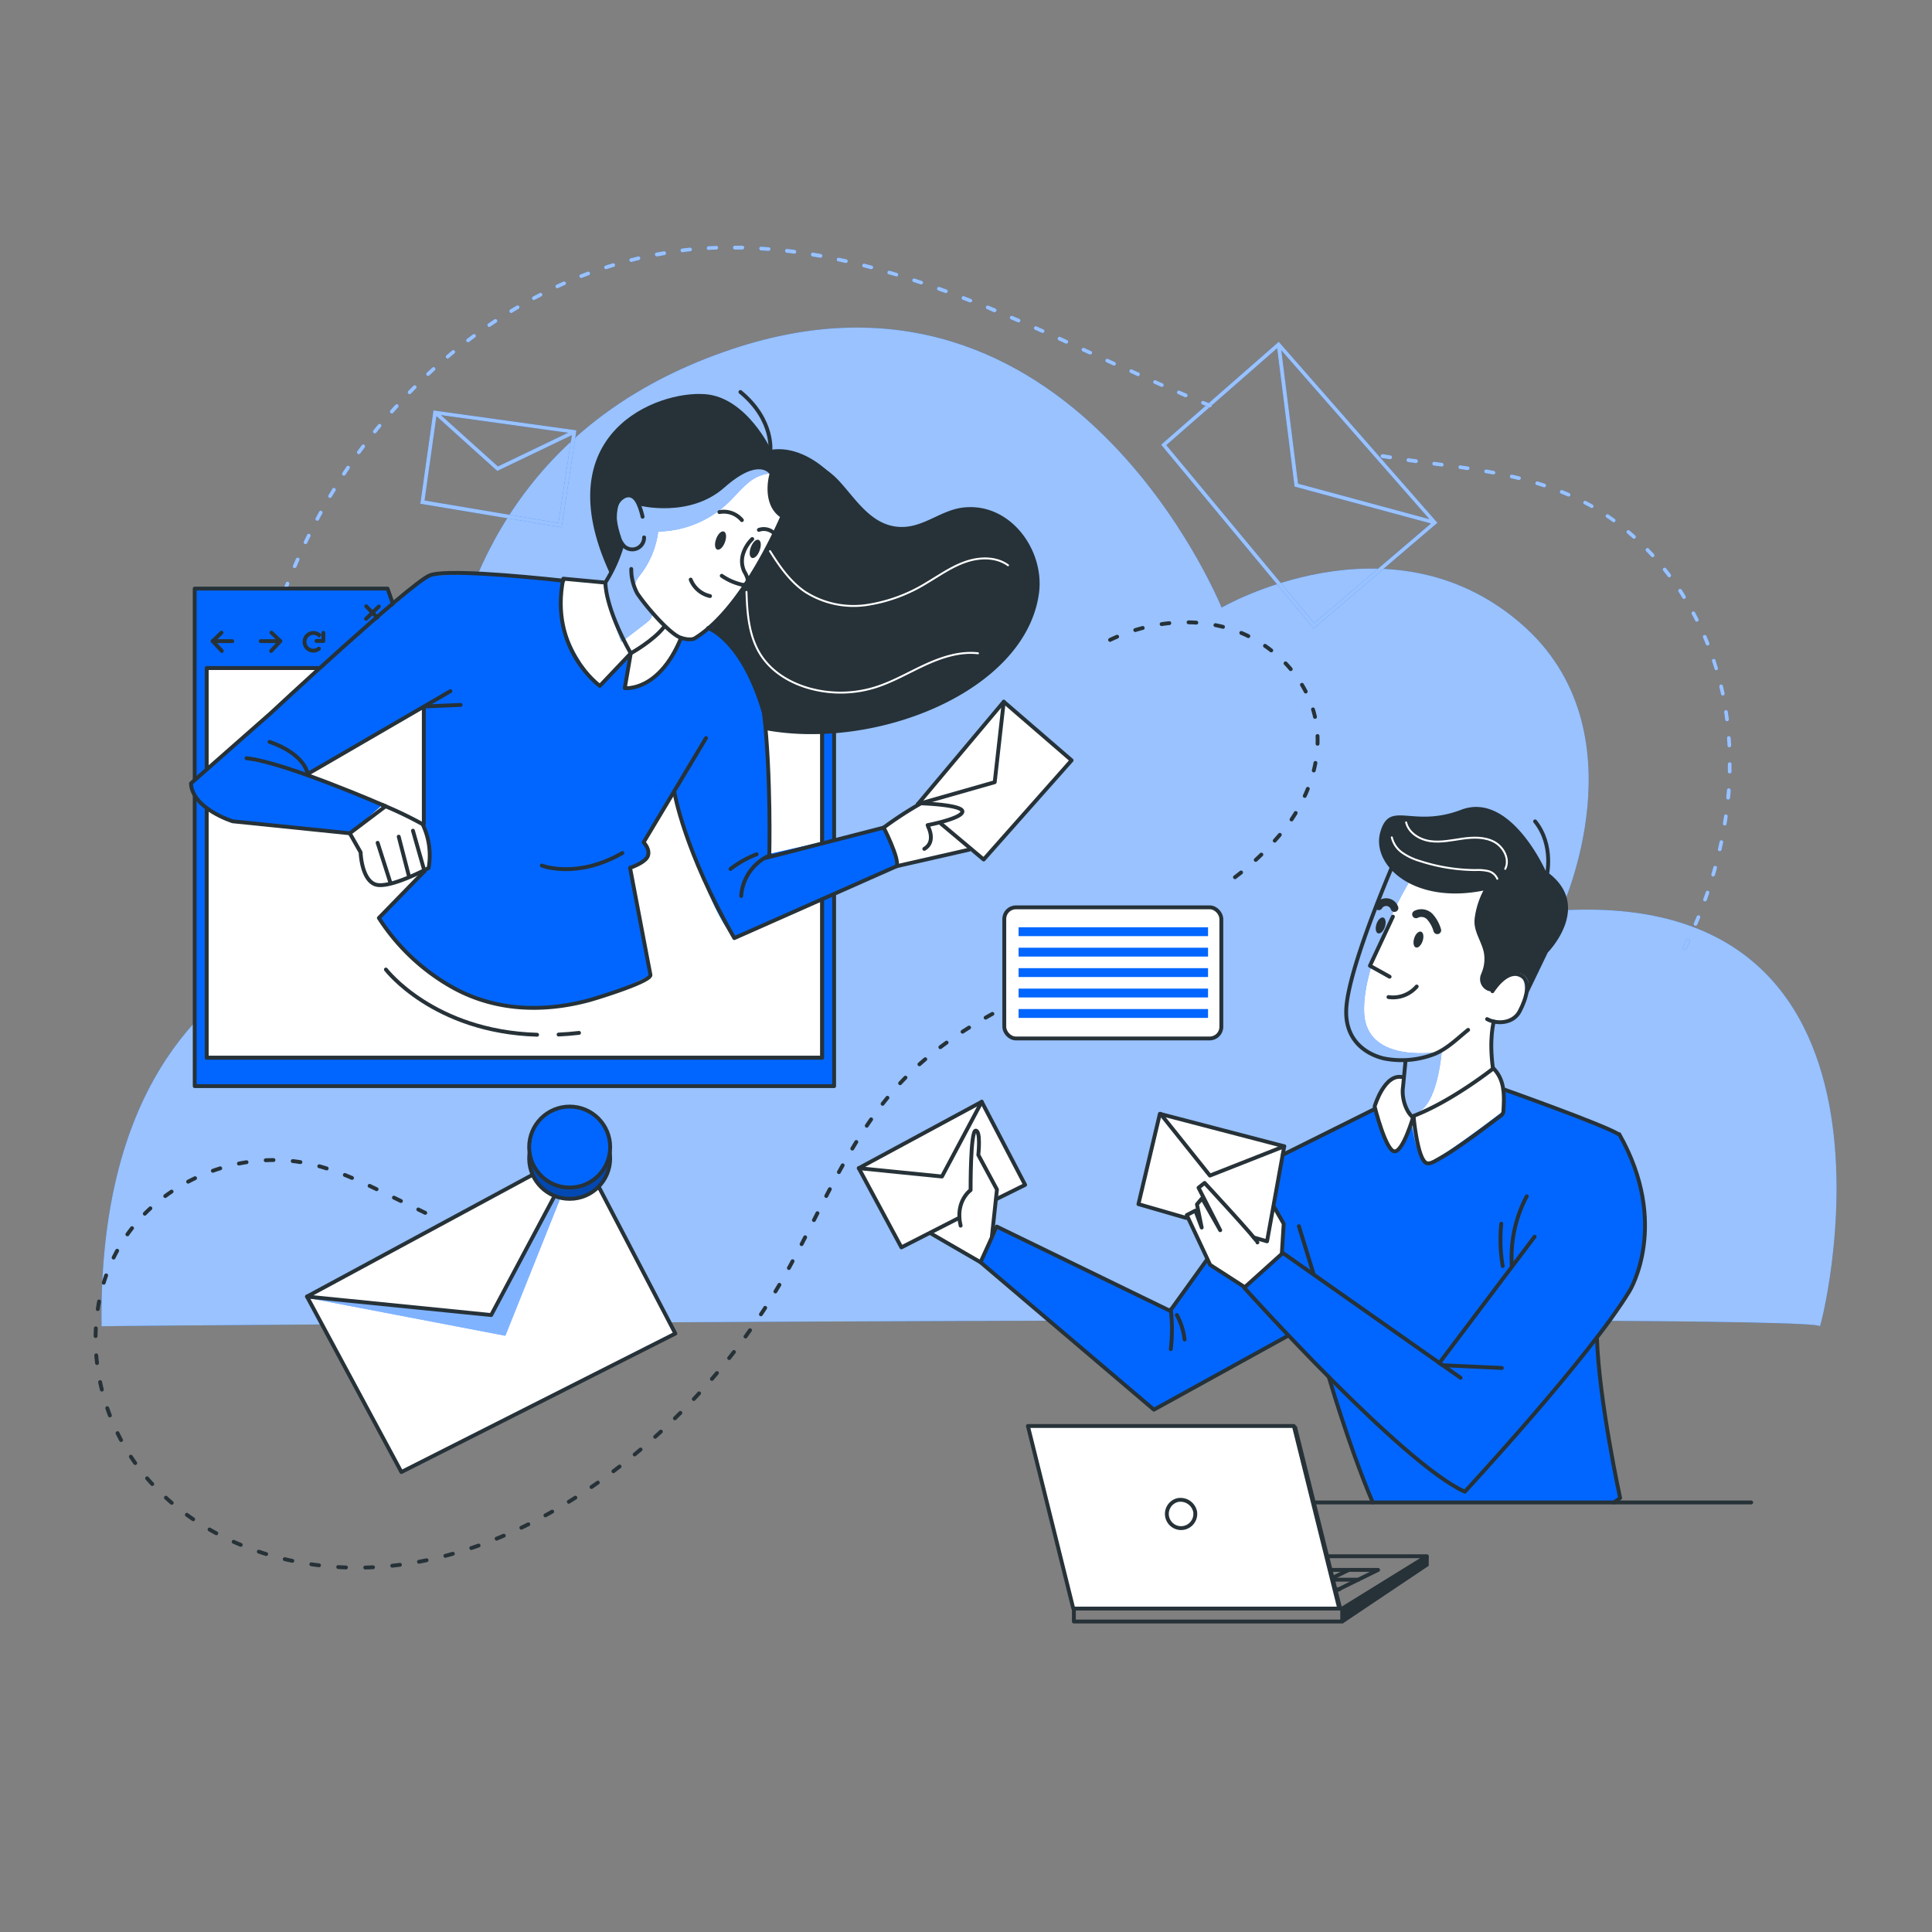
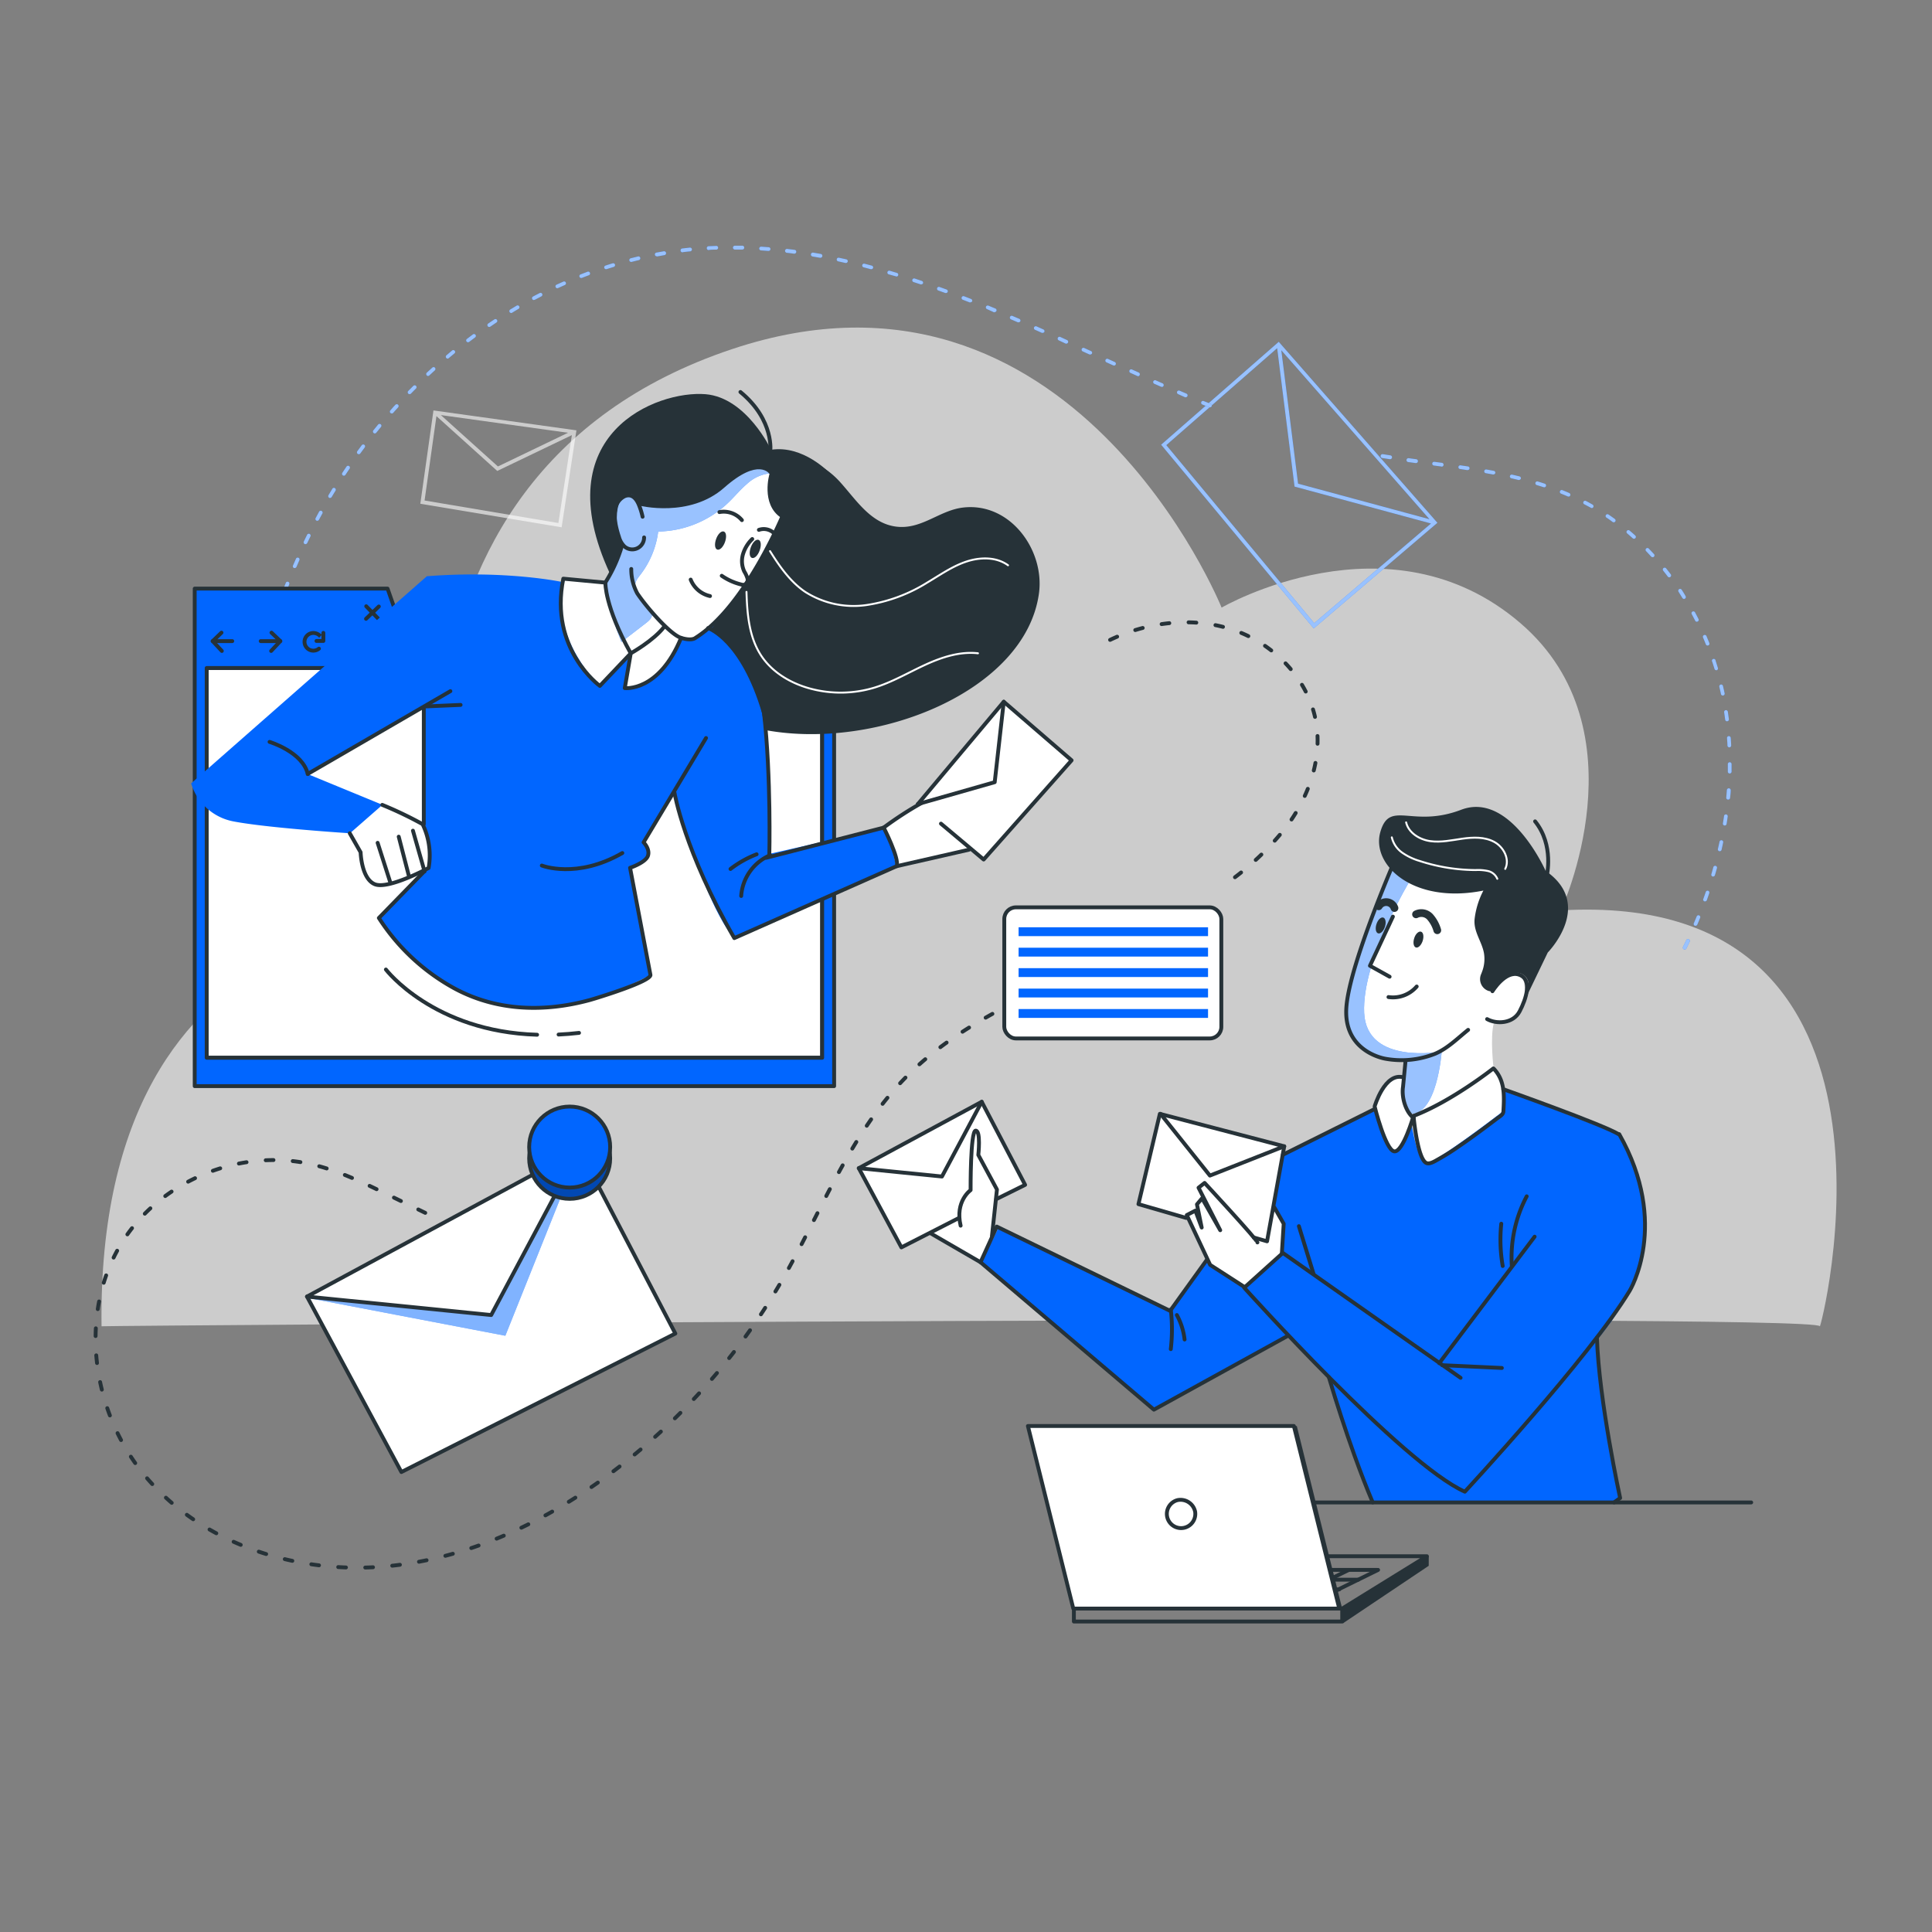
<svg xmlns="http://www.w3.org/2000/svg" viewBox="0 0 500 500">
  <rect x="0" y="0" width="500" height="500" fill="#808080" stroke="none" />
  <g id="freepik--background-simple--inject-4">
    <g id="freepik--background-simple--inject-4">
-       <path d="M26.28,343.24c.07-.18,444.94-3.48,444.68,0-.22,2.82,30.21-113.3-67-107.63,0,0,21.76-46.59-10.44-74.31-34-29.27-77.37-4.05-77.37-4.05s-38.8-96.2-126.6-66.93c-100.33,33.44-73.24,148.19-73.24,148.19S24.86,230.93,26.28,343.24Z" style="fill:#0166FF" />
      <path d="M26.28,343.24c.07-.18,444.94-3.48,444.68,0-.22,2.82,30.21-113.3-67-107.63,0,0,21.76-46.59-10.44-74.31-34-29.27-77.37-4.05-77.37-4.05s-38.8-96.2-126.6-66.93c-100.33,33.44-73.24,148.19-73.24,148.19S24.86,230.93,26.28,343.24Z" style="fill:#fff;opacity:0.6" />
    </g>
  </g>
  <g id="freepik--Graphics--inject-4">
    <g id="freepik--background-details--inject-4">
-       <path d="M149.18,111.37l-37-5.15-3.4,24.15,36.57,6.1ZM147,112l-18.14,8.72-14.77-13.3Zm-37.12,17.53,3.07-21.84,15.74,14.19L148,112.61l-3.49,22.75Z" style="fill:#0166FF" />
      <path d="M149.18,111.37l-37-5.15-3.4,24.15,36.57,6.1ZM147,112l-18.14,8.72-14.77-13.3Zm-37.12,17.53,3.07-21.84,15.74,14.19L148,112.61l-3.49,22.75Z" style="fill:#fff;opacity:0.6" />
      <path d="M330.94,88.46,300.5,115.09l39.18,47.18.31.37L372,135.3Zm39,45.91-34-9.2-4.34-34.52ZM301.84,115.2l28.69-25.09,4.5,35.82,35.31,9.55-30.23,25.79Z" style="fill:#0166FF" />
      <path d="M330.94,88.46,300.5,115.09l39.18,47.18.31.37L372,135.3Zm39,45.91-34-9.2-4.34-34.52ZM301.84,115.2l28.69-25.09,4.5,35.82,35.31,9.55-30.23,25.79Z" style="fill:#fff;opacity:0.6" />
      <path d="M60.55,226.13h0a.5.5,0,0,1-.48-.49c0-.65,0-1.29,0-1.94a.49.49,0,0,1,1,0c0,.65,0,1.29,0,1.93A.49.49,0,0,1,60.55,226.13Zm.2-6.77h0a.48.48,0,0,1-.46-.5l.09-1.94a.49.49,0,0,1,.51-.45.48.48,0,0,1,.46.5c0,.65-.07,1.29-.09,1.93A.49.49,0,0,1,60.75,219.36Zm.39-6.75h0a.49.49,0,0,1-.45-.51l.15-1.93a.48.48,0,0,1,.52-.45.49.49,0,0,1,.44.52c0,.64-.1,1.28-.14,1.93A.49.49,0,0,1,61.14,212.61Zm.56-6.75h0a.49.49,0,0,1-.44-.53c.07-.64.13-1.28.2-1.93a.48.48,0,1,1,1,.11c-.07.64-.13,1.28-.2,1.92A.47.47,0,0,1,61.7,205.86Zm.76-6.72H62.4a.49.49,0,0,1-.42-.54c.08-.64.17-1.28.25-1.92a.49.49,0,0,1,.55-.41.48.48,0,0,1,.41.54c-.08.64-.17,1.28-.25,1.91A.49.49,0,0,1,62.46,199.14Zm1-6.7h-.08a.48.48,0,0,1-.4-.55c.1-.64.2-1.28.31-1.91a.48.48,0,1,1,1,.16c-.1.63-.21,1.26-.31,1.9A.48.48,0,0,1,63.42,192.44Zm1.16-6.67h-.1a.48.48,0,0,1-.38-.56c.12-.64.24-1.27.37-1.9a.47.47,0,0,1,.57-.38.48.48,0,0,1,.38.57c-.13.63-.25,1.26-.37,1.89A.48.48,0,0,1,64.58,185.77ZM66,179.14h-.11a.47.47,0,0,1-.36-.57c.14-.64.28-1.26.43-1.89a.48.48,0,1,1,.94.22c-.14.62-.29,1.25-.43,1.88A.48.48,0,0,1,66,179.14Zm1.59-6.57-.12,0a.47.47,0,0,1-.34-.59c.16-.62.32-1.25.49-1.87a.49.49,0,0,1,.94.25c-.17.62-.34,1.25-.5,1.87A.48.48,0,0,1,67.54,172.57Zm1.83-6.52a.32.32,0,0,1-.14,0,.48.48,0,0,1-.33-.6l.57-1.85a.48.48,0,1,1,.92.28c-.19.62-.38,1.23-.56,1.85A.48.48,0,0,1,69.37,166.05Zm2-6.44-.15,0A.48.48,0,0,1,71,159c.2-.62.42-1.23.63-1.84a.48.48,0,0,1,.62-.29.48.48,0,0,1,.29.61l-.63,1.83A.48.48,0,0,1,71.42,159.61Zm2.3-6.37-.17,0a.5.5,0,0,1-.28-.63c.23-.6.47-1.2.71-1.8a.48.48,0,0,1,.89.35c-.23.6-.47,1.2-.69,1.8A.5.5,0,0,1,73.72,153.24ZM76.27,147a.43.43,0,0,1-.19,0,.49.49,0,0,1-.26-.64l.78-1.77a.48.48,0,1,1,.88.39l-.77,1.77A.48.48,0,0,1,76.27,147Zm2.79-6.16a.49.49,0,0,1-.43-.7c.28-.58.56-1.16.85-1.74a.48.48,0,0,1,.65-.22.49.49,0,0,1,.21.65l-.84,1.73A.49.49,0,0,1,79.06,140.81Zm3.06-6.05a.46.46,0,0,1-.23-.06.47.47,0,0,1-.2-.65c.3-.57.61-1.14.92-1.71a.49.49,0,0,1,.85.47l-.92,1.69A.46.46,0,0,1,82.12,134.76Zm3.31-5.9a.47.47,0,0,1-.25-.07.49.49,0,0,1-.17-.66c.33-.56.67-1.11,1-1.67a.47.47,0,0,1,.66-.16.49.49,0,0,1,.16.67q-.51.82-1,1.65A.5.5,0,0,1,85.43,128.86ZM89,123.11a.47.47,0,0,1-.27-.08.48.48,0,0,1-.13-.67c.35-.54.71-1.07,1.07-1.61a.5.5,0,0,1,.68-.13.48.48,0,0,1,.13.67c-.37.53-.72,1.07-1.08,1.61A.46.46,0,0,1,89,123.11Zm3.86-5.56a.52.52,0,0,1-.29-.09.49.49,0,0,1-.1-.68l1.15-1.56a.48.48,0,1,1,.77.58l-1.14,1.55A.49.49,0,0,1,92.88,117.55ZM97,112.17a.43.43,0,0,1-.3-.11.49.49,0,0,1-.08-.68l1.23-1.5a.48.48,0,0,1,.75.61L97.37,112A.49.49,0,0,1,97,112.17Zm4.36-5.18a.51.51,0,0,1-.32-.12.48.48,0,0,1,0-.68c.43-.48.86-1,1.3-1.44a.48.48,0,0,1,.68,0,.49.49,0,0,1,0,.69c-.43.47-.86.95-1.28,1.43A.49.49,0,0,1,101.35,107Zm211.76-1.58a.39.39,0,0,1-.18,0l-1.79-.73a.48.48,0,1,1,.37-.89l1.79.73a.49.49,0,0,1,.26.63A.47.47,0,0,1,313.11,105.41Zm-6.25-2.6a.57.57,0,0,1-.18,0L304.9,102a.49.49,0,0,1-.26-.64.48.48,0,0,1,.64-.25l1.77.76a.48.48,0,0,1,.26.63A.49.49,0,0,1,306.86,102.81ZM106,102a.47.47,0,0,1-.34-.13.49.49,0,0,1,0-.69L107,99.83a.49.49,0,0,1,.69.69c-.46.45-.91.91-1.36,1.37A.49.49,0,0,1,106,102Zm194.69-1.9a.45.45,0,0,1-.19,0l-1.77-.78a.48.48,0,0,1-.25-.64.49.49,0,0,1,.64-.24l1.77.78a.49.49,0,0,1-.2.93Zm-6.18-2.76a.49.49,0,0,1-.2-.05l-1.76-.79a.49.49,0,0,1-.24-.64.48.48,0,0,1,.64-.24l1.76.79a.49.49,0,0,1,.24.64A.48.48,0,0,1,294.47,97.37ZM110.79,97.3a.44.44,0,0,1-.35-.16.49.49,0,0,1,0-.68l1.43-1.31a.48.48,0,0,1,.68,0,.49.49,0,0,1,0,.69l-1.42,1.3A.46.46,0,0,1,110.79,97.3Zm177.52-2.73a.46.46,0,0,1-.2,0l-1.76-.8a.48.48,0,0,1,.4-.88l1.76.8a.49.49,0,0,1-.2.93ZM115.85,92.81a.49.49,0,0,1-.31-.86L117,90.71a.49.49,0,0,1,.68.07.48.48,0,0,1-.07.68l-1.48,1.23A.47.47,0,0,1,115.85,92.81Zm166.31-1.07a.52.52,0,0,1-.21,0l-1.75-.8a.49.49,0,0,1-.24-.65.48.48,0,0,1,.64-.23l1.76.8a.47.47,0,0,1,.23.64A.47.47,0,0,1,282.16,91.74ZM276,88.93a.71.71,0,0,1-.2,0L274,88.08a.48.48,0,0,1-.24-.63.48.48,0,0,1,.64-.25l1.76.81a.48.48,0,0,1,.24.64A.5.5,0,0,1,276,88.93Zm-154.87-.35a.49.49,0,0,1-.39-.2.47.47,0,0,1,.1-.67l1.55-1.17a.48.48,0,0,1,.67.11.47.47,0,0,1-.1.67l-1.54,1.16A.53.53,0,0,1,121.13,88.58Zm148.7-2.44a.51.51,0,0,1-.2,0l-1.76-.79a.48.48,0,0,1-.25-.64.49.49,0,0,1,.64-.24l1.77.79a.48.48,0,0,1,.24.64A.47.47,0,0,1,269.83,86.14ZM126.61,84.62a.46.46,0,0,1-.39-.21.47.47,0,0,1,.12-.67c.54-.37,1.07-.73,1.61-1.08a.48.48,0,0,1,.67.13.47.47,0,0,1-.14.67l-1.59,1.08A.57.57,0,0,1,126.61,84.62Zm137-1.21a.41.41,0,0,1-.19,0l-1.78-.76a.49.49,0,0,1-.25-.64.48.48,0,0,1,.63-.25l1.78.76a.48.48,0,0,1,.25.64A.49.49,0,0,1,263.64,83.41ZM132.3,81a.48.48,0,0,1-.41-.23.49.49,0,0,1,.16-.67l1.66-1a.48.48,0,1,1,.49.83c-.55.33-1.1.65-1.65,1A.45.45,0,0,1,132.3,81Zm125.11-.19a.43.43,0,0,1-.19,0L255.44,80a.48.48,0,1,1,.36-.9l1.79.74a.48.48,0,0,1-.18.93Zm-6.28-2.54a.51.51,0,0,1-.17,0l-1.8-.7a.48.48,0,1,1,.35-.9l1.8.7a.48.48,0,0,1,.27.63A.47.47,0,0,1,251.13,78.23Zm-112.95-.62a.48.48,0,0,1-.23-.91c.57-.31,1.14-.6,1.72-.9a.48.48,0,0,1,.44.86l-1.7.89A.53.53,0,0,1,138.18,77.61ZM244.8,75.83a.45.45,0,0,1-.16,0l-1.82-.65a.48.48,0,0,1,.33-.91l1.82.65a.5.5,0,0,1,.29.63A.49.49,0,0,1,244.8,75.83ZM144.23,74.6a.49.49,0,0,1-.2-.93l1.77-.79a.47.47,0,0,1,.63.24.48.48,0,0,1-.24.64l-1.76.79A.46.46,0,0,1,144.23,74.6Zm94.19-1a.45.45,0,0,1-.16,0L236.43,73a.48.48,0,1,1,.3-.92l1.84.62a.49.49,0,0,1,.31.61A.49.49,0,0,1,238.42,73.59Zm-88-1.65a.5.5,0,0,1-.45-.31.47.47,0,0,1,.28-.62l1.81-.7a.49.49,0,0,1,.62.29.48.48,0,0,1-.28.62q-.9.33-1.8.69A.57.57,0,0,1,150.45,71.94ZM232,71.52a.34.34,0,0,1-.14,0L230,71a.48.48,0,0,1-.33-.6.49.49,0,0,1,.6-.33l1.86.56a.48.48,0,0,1-.14.94Zm-6.51-1.85-.13,0-1.86-.49a.48.48,0,1,1,.24-.93l1.87.49a.49.49,0,0,1,.35.59A.5.5,0,0,1,225.46,69.67Zm-68.64,0a.49.49,0,0,1-.46-.33.49.49,0,0,1,.31-.61c.62-.2,1.24-.4,1.86-.58a.48.48,0,0,1,.6.32.48.48,0,0,1-.32.6l-1.84.58Zm62.07-1.61h-.11l-1.89-.42a.48.48,0,1,1,.2-.94l1.9.41a.49.49,0,0,1,.37.58A.48.48,0,0,1,218.89,68.05Zm-55.57-.27a.5.5,0,0,1-.47-.36.49.49,0,0,1,.35-.59l1.89-.47a.48.48,0,0,1,.58.36.5.5,0,0,1-.36.59c-.62.14-1.25.3-1.87.46Zm48.93-1.08h-.09l-1.9-.33a.48.48,0,0,1,.16-1l1.92.33a.48.48,0,0,1-.09,1Zm-42.32-.38a.47.47,0,0,1-.47-.4.48.48,0,0,1,.38-.56l1.92-.34a.48.48,0,1,1,.16,1l-1.9.34Zm35.63-.67h-.06c-.64-.09-1.27-.17-1.91-.24a.48.48,0,1,1,.11-1l1.93.24a.48.48,0,0,1,.41.54A.49.49,0,0,1,205.56,65.65Zm-28.93-.36a.48.48,0,0,1-.06-1l1.94-.22a.49.49,0,0,1,.53.44.5.5,0,0,1-.44.53c-.64.06-1.28.13-1.91.21Zm22.2-.36h0l-1.92-.14a.48.48,0,0,1-.45-.51.49.49,0,0,1,.52-.45l1.93.14a.48.48,0,0,1,.45.52A.49.49,0,0,1,198.83,64.93Zm-15.45-.22a.49.49,0,0,1,0-1l1.94-.08a.46.46,0,0,1,.5.46.48.48,0,0,1-.46.5c-.65,0-1.29,0-1.93.09Zm8.7-.13h0l-1.92,0a.48.48,0,1,1,0-1h0l1.94,0a.47.47,0,0,1,.47.49A.48.48,0,0,1,192.08,64.58Z" style="fill:#0166FF" />
      <path d="M60.55,226.13h0a.5.5,0,0,1-.48-.49c0-.65,0-1.29,0-1.94a.49.49,0,0,1,1,0c0,.65,0,1.29,0,1.93A.49.49,0,0,1,60.55,226.13Zm.2-6.77h0a.48.48,0,0,1-.46-.5l.09-1.94a.49.49,0,0,1,.51-.45.48.48,0,0,1,.46.5c0,.65-.07,1.29-.09,1.93A.49.49,0,0,1,60.75,219.36Zm.39-6.75h0a.49.49,0,0,1-.45-.51l.15-1.93a.48.48,0,0,1,.52-.45.49.49,0,0,1,.44.52c0,.64-.1,1.28-.14,1.93A.49.49,0,0,1,61.14,212.61Zm.56-6.75h0a.49.49,0,0,1-.44-.53c.07-.64.13-1.28.2-1.93a.48.48,0,1,1,1,.11c-.07.64-.13,1.28-.2,1.92A.47.47,0,0,1,61.7,205.86Zm.76-6.72H62.4a.49.49,0,0,1-.42-.54c.08-.64.17-1.28.25-1.92a.49.49,0,0,1,.55-.41.48.48,0,0,1,.41.54c-.08.64-.17,1.28-.25,1.91A.49.49,0,0,1,62.46,199.14Zm1-6.7h-.08a.48.48,0,0,1-.4-.55c.1-.64.2-1.28.31-1.91a.48.48,0,1,1,1,.16c-.1.63-.21,1.26-.31,1.9A.48.48,0,0,1,63.42,192.44Zm1.16-6.67h-.1a.48.48,0,0,1-.38-.56c.12-.64.24-1.27.37-1.9a.47.47,0,0,1,.57-.38.48.48,0,0,1,.38.57c-.13.63-.25,1.26-.37,1.89A.48.48,0,0,1,64.58,185.77ZM66,179.14h-.11a.47.47,0,0,1-.36-.57c.14-.64.28-1.26.43-1.89a.48.48,0,1,1,.94.22c-.14.62-.29,1.25-.43,1.88A.48.48,0,0,1,66,179.14Zm1.59-6.57-.12,0a.47.47,0,0,1-.34-.59c.16-.62.32-1.25.49-1.87a.49.49,0,0,1,.94.25c-.17.62-.34,1.25-.5,1.87A.48.48,0,0,1,67.54,172.57Zm1.83-6.52a.32.32,0,0,1-.14,0,.48.48,0,0,1-.33-.6l.57-1.85a.48.48,0,1,1,.92.28c-.19.62-.38,1.23-.56,1.85A.48.48,0,0,1,69.37,166.05Zm2-6.44-.15,0A.48.48,0,0,1,71,159c.2-.62.42-1.23.63-1.84a.48.48,0,0,1,.62-.29.48.48,0,0,1,.29.61l-.63,1.83A.48.48,0,0,1,71.42,159.61Zm2.3-6.37-.17,0a.5.5,0,0,1-.28-.63c.23-.6.47-1.2.71-1.8a.48.48,0,0,1,.89.35c-.23.6-.47,1.2-.69,1.8A.5.5,0,0,1,73.72,153.24ZM76.27,147a.43.43,0,0,1-.19,0,.49.49,0,0,1-.26-.64l.78-1.77a.48.48,0,1,1,.88.39l-.77,1.77A.48.48,0,0,1,76.27,147Zm2.79-6.16a.49.49,0,0,1-.43-.7c.28-.58.56-1.16.85-1.74a.48.48,0,0,1,.65-.22.49.49,0,0,1,.21.65l-.84,1.73A.49.49,0,0,1,79.06,140.81Zm3.06-6.05a.46.46,0,0,1-.23-.06.47.47,0,0,1-.2-.65c.3-.57.61-1.14.92-1.71a.49.49,0,0,1,.85.47l-.92,1.69A.46.46,0,0,1,82.12,134.76Zm3.31-5.9a.47.47,0,0,1-.25-.07.49.49,0,0,1-.17-.66c.33-.56.67-1.11,1-1.67a.47.47,0,0,1,.66-.16.49.49,0,0,1,.16.67q-.51.82-1,1.65A.5.5,0,0,1,85.43,128.86ZM89,123.11a.47.47,0,0,1-.27-.08.48.48,0,0,1-.13-.67c.35-.54.71-1.07,1.07-1.61a.5.5,0,0,1,.68-.13.48.48,0,0,1,.13.67c-.37.53-.72,1.07-1.08,1.61A.46.46,0,0,1,89,123.11Zm3.86-5.56a.52.52,0,0,1-.29-.09.49.49,0,0,1-.1-.68l1.15-1.56a.48.48,0,1,1,.77.58l-1.14,1.55A.49.49,0,0,1,92.88,117.55ZM97,112.17a.43.43,0,0,1-.3-.11.49.49,0,0,1-.08-.68l1.23-1.5a.48.48,0,0,1,.75.61L97.37,112A.49.49,0,0,1,97,112.17Zm4.36-5.18a.51.51,0,0,1-.32-.12.48.48,0,0,1,0-.68c.43-.48.86-1,1.3-1.44a.48.48,0,0,1,.68,0,.49.49,0,0,1,0,.69c-.43.47-.86.95-1.28,1.43A.49.49,0,0,1,101.35,107Zm211.76-1.58a.39.39,0,0,1-.18,0l-1.79-.73a.48.48,0,1,1,.37-.89l1.79.73a.49.49,0,0,1,.26.63A.47.47,0,0,1,313.11,105.41Zm-6.25-2.6a.57.57,0,0,1-.18,0L304.9,102a.49.49,0,0,1-.26-.64.48.48,0,0,1,.64-.25l1.77.76a.48.48,0,0,1,.26.63A.49.49,0,0,1,306.86,102.81ZM106,102a.47.47,0,0,1-.34-.13.49.49,0,0,1,0-.69L107,99.83a.49.49,0,0,1,.69.69c-.46.45-.91.91-1.36,1.37A.49.49,0,0,1,106,102Zm194.69-1.9a.45.45,0,0,1-.19,0l-1.77-.78a.48.48,0,0,1-.25-.64.49.49,0,0,1,.64-.24l1.77.78a.49.49,0,0,1-.2.93Zm-6.18-2.76a.49.49,0,0,1-.2-.05l-1.76-.79a.49.49,0,0,1-.24-.64.48.48,0,0,1,.64-.24l1.76.79a.49.49,0,0,1,.24.64A.48.48,0,0,1,294.47,97.37ZM110.79,97.3a.44.44,0,0,1-.35-.16.49.49,0,0,1,0-.68l1.43-1.31a.48.48,0,0,1,.68,0,.49.49,0,0,1,0,.69l-1.42,1.3A.46.46,0,0,1,110.79,97.3Zm177.52-2.73a.46.46,0,0,1-.2,0l-1.76-.8a.48.48,0,0,1,.4-.88l1.76.8a.49.49,0,0,1-.2.93ZM115.85,92.81a.49.49,0,0,1-.31-.86L117,90.71a.49.49,0,0,1,.68.07.48.48,0,0,1-.07.68l-1.48,1.23A.47.47,0,0,1,115.85,92.81Zm166.31-1.07a.52.52,0,0,1-.21,0l-1.75-.8a.49.49,0,0,1-.24-.65.48.48,0,0,1,.64-.23l1.76.8a.47.47,0,0,1,.23.64A.47.47,0,0,1,282.16,91.74ZM276,88.93a.71.71,0,0,1-.2,0L274,88.08a.48.48,0,0,1-.24-.63.48.48,0,0,1,.64-.25l1.76.81a.48.48,0,0,1,.24.64A.5.5,0,0,1,276,88.93Zm-154.87-.35a.49.49,0,0,1-.39-.2.47.47,0,0,1,.1-.67l1.55-1.17a.48.48,0,0,1,.67.11.47.47,0,0,1-.1.67l-1.54,1.16A.53.53,0,0,1,121.13,88.58Zm148.7-2.44a.51.51,0,0,1-.2,0l-1.76-.79a.48.48,0,0,1-.25-.64.49.49,0,0,1,.64-.24l1.77.79a.48.48,0,0,1,.24.64A.47.47,0,0,1,269.83,86.14ZM126.61,84.62a.46.46,0,0,1-.39-.21.47.47,0,0,1,.12-.67c.54-.37,1.07-.73,1.61-1.08a.48.48,0,0,1,.67.13.47.47,0,0,1-.14.67l-1.59,1.08A.57.57,0,0,1,126.61,84.62Zm137-1.21a.41.41,0,0,1-.19,0l-1.78-.76a.49.49,0,0,1-.25-.64.48.48,0,0,1,.63-.25l1.78.76a.48.48,0,0,1,.25.64A.49.49,0,0,1,263.64,83.41ZM132.3,81a.48.48,0,0,1-.41-.23.49.49,0,0,1,.16-.67l1.66-1a.48.48,0,1,1,.49.83c-.55.33-1.1.65-1.65,1A.45.45,0,0,1,132.3,81Zm125.11-.19a.43.43,0,0,1-.19,0L255.44,80a.48.48,0,1,1,.36-.9l1.79.74a.48.48,0,0,1-.18.93Zm-6.28-2.54a.51.51,0,0,1-.17,0l-1.8-.7a.48.48,0,1,1,.35-.9l1.8.7a.48.48,0,0,1,.27.63A.47.47,0,0,1,251.13,78.23Zm-112.95-.62a.48.48,0,0,1-.23-.91c.57-.31,1.14-.6,1.72-.9a.48.48,0,0,1,.44.86l-1.7.89A.53.53,0,0,1,138.18,77.61ZM244.8,75.83a.45.45,0,0,1-.16,0l-1.82-.65a.48.48,0,0,1,.33-.91l1.82.65a.5.5,0,0,1,.29.63A.49.49,0,0,1,244.8,75.83ZM144.23,74.6a.49.49,0,0,1-.2-.93l1.77-.79a.47.47,0,0,1,.63.24.48.48,0,0,1-.24.64l-1.76.79A.46.46,0,0,1,144.23,74.6Zm94.19-1a.45.45,0,0,1-.16,0L236.43,73a.48.48,0,1,1,.3-.92l1.84.62a.49.49,0,0,1,.31.61A.49.49,0,0,1,238.42,73.59Zm-88-1.65a.5.5,0,0,1-.45-.31.47.47,0,0,1,.28-.62l1.81-.7a.49.49,0,0,1,.62.29.48.48,0,0,1-.28.62q-.9.33-1.8.69A.57.57,0,0,1,150.45,71.94ZM232,71.52a.34.34,0,0,1-.14,0L230,71a.48.48,0,0,1-.33-.6.49.49,0,0,1,.6-.33l1.86.56a.48.48,0,0,1-.14.94Zm-6.51-1.85-.13,0-1.86-.49a.48.48,0,1,1,.24-.93l1.87.49a.49.49,0,0,1,.35.59A.5.5,0,0,1,225.46,69.67Zm-68.64,0a.49.49,0,0,1-.46-.33.49.49,0,0,1,.31-.61c.62-.2,1.24-.4,1.86-.58a.48.48,0,0,1,.6.32.48.48,0,0,1-.32.6l-1.84.58Zm62.07-1.61h-.11l-1.89-.42a.48.48,0,1,1,.2-.94l1.9.41a.49.49,0,0,1,.37.58A.48.48,0,0,1,218.89,68.05Zm-55.57-.27a.5.5,0,0,1-.47-.36.49.49,0,0,1,.35-.59l1.89-.47a.48.48,0,0,1,.58.36.5.5,0,0,1-.36.59c-.62.14-1.25.3-1.87.46Zm48.93-1.08h-.09l-1.9-.33a.48.48,0,0,1,.16-1l1.92.33a.48.48,0,0,1-.09,1Zm-42.32-.38a.47.47,0,0,1-.47-.4.48.48,0,0,1,.38-.56l1.92-.34a.48.48,0,1,1,.16,1l-1.9.34Zm35.63-.67h-.06c-.64-.09-1.27-.17-1.91-.24a.48.48,0,1,1,.11-1l1.93.24a.48.48,0,0,1,.41.54A.49.49,0,0,1,205.56,65.65Zm-28.93-.36a.48.48,0,0,1-.06-1l1.94-.22a.49.49,0,0,1,.53.44.5.5,0,0,1-.44.53c-.64.06-1.28.13-1.91.21Zm22.2-.36h0l-1.92-.14a.48.48,0,0,1-.45-.51.49.49,0,0,1,.52-.45l1.93.14a.48.48,0,0,1,.45.52A.49.49,0,0,1,198.83,64.93Zm-15.45-.22a.49.49,0,0,1,0-1l1.94-.08a.46.46,0,0,1,.5.46.48.48,0,0,1-.46.5c-.65,0-1.29,0-1.93.09Zm8.7-.13h0l-1.92,0a.48.48,0,1,1,0-1h0l1.94,0a.47.47,0,0,1,.47.49A.48.48,0,0,1,192.08,64.58Z" style="fill:#fff;opacity:0.6" />
      <path d="M436,245.74a.54.54,0,0,1-.21-.05.48.48,0,0,1-.22-.65c.28-.58.56-1.16.83-1.74a.49.49,0,0,1,.64-.23.48.48,0,0,1,.24.64l-.84,1.75A.49.49,0,0,1,436,245.74Zm2.81-6.16a.65.65,0,0,1-.19,0,.49.49,0,0,1-.26-.64c.25-.59.5-1.18.74-1.77a.48.48,0,0,1,.9.36c-.25.6-.49,1.2-.75,1.79A.46.46,0,0,1,438.84,239.58Zm2.46-6.31a.41.41,0,0,1-.16,0,.47.47,0,0,1-.3-.61c.22-.61.43-1.21.64-1.82a.48.48,0,0,1,.61-.31.49.49,0,0,1,.3.62c-.21.61-.42,1.22-.64,1.83A.47.47,0,0,1,441.3,233.27Zm2.09-6.43-.14,0a.48.48,0,0,1-.32-.6c.18-.62.35-1.24.52-1.86a.49.49,0,0,1,.94.26c-.18.62-.35,1.25-.54,1.87A.48.48,0,0,1,443.39,226.84Zm1.71-6.55-.11,0a.49.49,0,0,1-.37-.58c.15-.62.29-1.25.42-1.88a.48.48,0,0,1,.57-.37.47.47,0,0,1,.37.57c-.13.64-.27,1.27-.41,1.9A.49.49,0,0,1,445.1,220.29Zm1.29-6.65h-.07a.48.48,0,0,1-.4-.56c.1-.63.2-1.27.29-1.9a.47.47,0,0,1,.54-.41.48.48,0,0,1,.41.55c-.09.64-.19,1.28-.29,1.92A.48.48,0,0,1,446.39,213.64Zm.87-6.71h-.05a.48.48,0,0,1-.43-.53c.06-.64.11-1.28.16-1.92a.48.48,0,0,1,1,.07c0,.65-.1,1.3-.16,1.94A.49.49,0,0,1,447.26,206.93Zm.4-6.76h0a.47.47,0,0,1-.47-.49c0-.64,0-1.28,0-1.93a.49.49,0,0,1,.49-.48h0a.48.48,0,0,1,.48.49c0,.65,0,1.29,0,1.94A.48.48,0,0,1,447.66,200.17Zm-.08-6.76a.49.49,0,0,1-.49-.46c0-.64-.07-1.28-.11-1.92a.48.48,0,0,1,.45-.52.49.49,0,0,1,.51.45c.05.65.09,1.29.12,1.94a.49.49,0,0,1-.46.51Zm-.6-6.74a.49.49,0,0,1-.48-.43c-.08-.63-.17-1.27-.26-1.9a.48.48,0,0,1,.4-.55.49.49,0,0,1,.55.4c.1.65.19,1.29.27,1.93a.47.47,0,0,1-.42.54ZM445.86,180a.48.48,0,0,1-.48-.38c-.13-.63-.27-1.25-.42-1.87a.5.5,0,0,1,.36-.59.48.48,0,0,1,.58.36c.15.63.3,1.27.43,1.9a.47.47,0,0,1-.37.57Zm-1.69-6.55a.47.47,0,0,1-.46-.34c-.19-.61-.38-1.22-.58-1.83A.48.48,0,1,1,444,171c.21.62.4,1.24.59,1.86a.48.48,0,0,1-.32.6A.34.34,0,0,1,444.17,173.44Zm-2.25-6.38a.5.5,0,0,1-.45-.3c-.23-.6-.48-1.19-.73-1.78a.48.48,0,0,1,.25-.63.48.48,0,0,1,.64.25c.25.6.5,1.19.74,1.8a.47.47,0,0,1-.27.62A.39.39,0,0,1,441.92,167.06Zm-2.78-6.17a.46.46,0,0,1-.43-.26c-.29-.57-.59-1.14-.89-1.71a.48.48,0,0,1,.19-.65.49.49,0,0,1,.66.19c.31.58.61,1.15.9,1.73a.48.48,0,0,1-.22.65A.41.41,0,0,1,439.14,160.89Zm-3.32-5.9a.48.48,0,0,1-.41-.23c-.33-.54-.68-1.08-1-1.62a.48.48,0,0,1,.14-.67.49.49,0,0,1,.67.14c.35.54.7,1.09,1,1.64a.48.48,0,0,1-.15.67A.48.48,0,0,1,435.82,155ZM432,149.41a.49.49,0,0,1-.39-.2c-.38-.51-.77-1-1.17-1.51a.48.48,0,1,1,.75-.61c.41.51.8,1,1.2,1.54a.49.49,0,0,1-.1.68A.46.46,0,0,1,432,149.41Zm-4.32-5.21a.48.48,0,0,1-.36-.16c-.43-.47-.87-.94-1.31-1.4a.48.48,0,0,1,.69-.67c.45.47.9.94,1.34,1.42a.48.48,0,0,1,0,.68A.45.45,0,0,1,427.68,144.2Zm-4.8-4.77a.52.52,0,0,1-.33-.12c-.47-.43-.95-.85-1.44-1.27a.48.48,0,0,1-.06-.68.49.49,0,0,1,.68-.05c.5.42,1,.84,1.47,1.28a.48.48,0,0,1-.32.84Zm-5.26-4.26a.47.47,0,0,1-.28-.09c-.52-.38-1-.75-1.57-1.11a.48.48,0,1,1,.54-.79c.54.36,1.07.74,1.6,1.12a.48.48,0,0,1-.29.87ZM412,131.49a.48.48,0,0,1-.24-.06L410,130.5a.47.47,0,0,1-.2-.65.48.48,0,0,1,.65-.2c.58.3,1.14.62,1.71.94a.49.49,0,0,1,.18.66A.48.48,0,0,1,412,131.49Zm-6.05-3a.41.41,0,0,1-.19,0c-.59-.26-1.18-.5-1.77-.74a.48.48,0,1,1,.36-.9c.6.24,1.2.49,1.79.75a.49.49,0,0,1-.19.93Zm-6.33-2.4a.4.4,0,0,1-.15,0c-.6-.2-1.22-.39-1.83-.57a.49.49,0,0,1,.28-.93c.62.19,1.24.38,1.86.59a.48.48,0,0,1-.16.94Zm-6.5-1.86H393c-.62-.16-1.24-.31-1.87-.45a.48.48,0,0,1,.22-.94q.94.21,1.89.45a.48.48,0,0,1,.35.58A.49.49,0,0,1,393.07,124.2Zm-6.61-1.43h-.09l-1.9-.34a.48.48,0,0,1-.39-.56.49.49,0,0,1,.56-.4l1.91.35a.48.48,0,0,1,.38.57A.47.47,0,0,1,386.46,122.77Zm-6.67-1.13h-.08l-1.91-.29a.48.48,0,0,1-.41-.54.49.49,0,0,1,.55-.41l1.92.28a.48.48,0,0,1,.4.55A.47.47,0,0,1,379.79,121.64Zm-6.71-.94H373l-1.92-.25a.49.49,0,0,1-.41-.55.48.48,0,0,1,.54-.41l1.92.25a.49.49,0,0,1-.07,1Zm-6.71-.89h-.06l-1.92-.26a.48.48,0,0,1,.13-1l1.92.26a.49.49,0,0,1-.07,1Zm-6.7-1h-.07l-1.92-.3a.49.49,0,0,1,.15-1l1.91.3a.48.48,0,0,1-.07,1Z" style="fill:#0166FF" />
-       <path d="M436,245.74a.54.54,0,0,1-.21-.05.48.48,0,0,1-.22-.65c.28-.58.56-1.16.83-1.74a.49.49,0,0,1,.64-.23.48.48,0,0,1,.24.64l-.84,1.75A.49.49,0,0,1,436,245.74Zm2.81-6.16a.65.65,0,0,1-.19,0,.49.49,0,0,1-.26-.64c.25-.59.5-1.18.74-1.77a.48.48,0,0,1,.9.36c-.25.6-.49,1.2-.75,1.79A.46.46,0,0,1,438.84,239.58Zm2.46-6.31a.41.41,0,0,1-.16,0,.47.47,0,0,1-.3-.61c.22-.61.43-1.21.64-1.82a.48.48,0,0,1,.61-.31.49.49,0,0,1,.3.62c-.21.61-.42,1.22-.64,1.83A.47.47,0,0,1,441.3,233.27Zm2.09-6.43-.14,0a.48.48,0,0,1-.32-.6c.18-.62.35-1.24.52-1.86a.49.49,0,0,1,.94.26c-.18.62-.35,1.25-.54,1.87A.48.48,0,0,1,443.39,226.84Zm1.71-6.55-.11,0a.49.49,0,0,1-.37-.58c.15-.62.29-1.25.42-1.88a.48.48,0,0,1,.57-.37.47.47,0,0,1,.37.57c-.13.64-.27,1.27-.41,1.9A.49.49,0,0,1,445.1,220.29Zm1.29-6.65h-.07a.48.48,0,0,1-.4-.56c.1-.63.2-1.27.29-1.9a.47.47,0,0,1,.54-.41.48.48,0,0,1,.41.55c-.09.64-.19,1.28-.29,1.92A.48.48,0,0,1,446.39,213.64Zm.87-6.71h-.05a.48.48,0,0,1-.43-.53c.06-.64.11-1.28.16-1.92a.48.48,0,0,1,1,.07c0,.65-.1,1.3-.16,1.94A.49.49,0,0,1,447.26,206.93Zm.4-6.76h0a.47.47,0,0,1-.47-.49c0-.64,0-1.28,0-1.93a.49.49,0,0,1,.49-.48h0a.48.48,0,0,1,.48.49c0,.65,0,1.29,0,1.94A.48.48,0,0,1,447.66,200.17Zm-.08-6.76a.49.49,0,0,1-.49-.46c0-.64-.07-1.28-.11-1.92a.48.48,0,0,1,.45-.52.49.49,0,0,1,.51.45c.05.65.09,1.29.12,1.94a.49.49,0,0,1-.46.51Zm-.6-6.74a.49.49,0,0,1-.48-.43c-.08-.63-.17-1.27-.26-1.9a.48.48,0,0,1,.4-.55.49.49,0,0,1,.55.4c.1.65.19,1.29.27,1.93a.47.47,0,0,1-.42.54ZM445.86,180a.48.48,0,0,1-.48-.38c-.13-.63-.27-1.25-.42-1.87a.5.5,0,0,1,.36-.59.48.48,0,0,1,.58.36c.15.63.3,1.27.43,1.9a.47.47,0,0,1-.37.57Zm-1.69-6.55a.47.47,0,0,1-.46-.34c-.19-.61-.38-1.22-.58-1.83A.48.48,0,1,1,444,171c.21.62.4,1.24.59,1.86a.48.48,0,0,1-.32.6A.34.34,0,0,1,444.17,173.44Zm-2.25-6.38a.5.5,0,0,1-.45-.3c-.23-.6-.48-1.19-.73-1.78a.48.48,0,0,1,.25-.63.48.48,0,0,1,.64.25c.25.6.5,1.19.74,1.8a.47.47,0,0,1-.27.62A.39.39,0,0,1,441.92,167.06Zm-2.78-6.17a.46.46,0,0,1-.43-.26c-.29-.57-.59-1.14-.89-1.71a.48.48,0,0,1,.19-.65.49.49,0,0,1,.66.19c.31.58.61,1.15.9,1.73a.48.48,0,0,1-.22.65A.41.41,0,0,1,439.14,160.89Zm-3.32-5.9a.48.48,0,0,1-.41-.23c-.33-.54-.68-1.08-1-1.62a.48.48,0,0,1,.14-.67.49.49,0,0,1,.67.14c.35.54.7,1.09,1,1.64a.48.48,0,0,1-.15.67A.48.48,0,0,1,435.82,155ZM432,149.41a.49.49,0,0,1-.39-.2c-.38-.51-.77-1-1.17-1.51a.48.48,0,1,1,.75-.61c.41.51.8,1,1.2,1.54a.49.49,0,0,1-.1.68A.46.46,0,0,1,432,149.41Zm-4.32-5.21a.48.48,0,0,1-.36-.16c-.43-.47-.87-.94-1.31-1.4a.48.48,0,0,1,.69-.67c.45.47.9.94,1.34,1.42a.48.48,0,0,1,0,.68A.45.45,0,0,1,427.68,144.2Zm-4.8-4.77a.52.52,0,0,1-.33-.12c-.47-.43-.95-.85-1.44-1.27a.48.48,0,0,1-.06-.68.49.49,0,0,1,.68-.05c.5.42,1,.84,1.47,1.28a.48.48,0,0,1-.32.84Zm-5.26-4.26a.47.47,0,0,1-.28-.09c-.52-.38-1-.75-1.57-1.11a.48.48,0,1,1,.54-.79c.54.36,1.07.74,1.6,1.12a.48.48,0,0,1-.29.87ZM412,131.49a.48.48,0,0,1-.24-.06L410,130.5a.47.47,0,0,1-.2-.65.48.48,0,0,1,.65-.2c.58.3,1.14.62,1.71.94a.49.49,0,0,1,.18.66A.48.48,0,0,1,412,131.49Zm-6.05-3a.41.41,0,0,1-.19,0c-.59-.26-1.18-.5-1.77-.74a.48.48,0,1,1,.36-.9c.6.24,1.2.49,1.79.75a.49.49,0,0,1-.19.93Zm-6.33-2.4a.4.4,0,0,1-.15,0c-.6-.2-1.22-.39-1.83-.57a.49.49,0,0,1,.28-.93c.62.19,1.24.38,1.86.59a.48.48,0,0,1-.16.94Zm-6.5-1.86H393c-.62-.16-1.24-.31-1.87-.45a.48.48,0,0,1,.22-.94q.94.21,1.89.45a.48.48,0,0,1,.35.58A.49.49,0,0,1,393.07,124.2Zm-6.61-1.43h-.09l-1.9-.34a.48.48,0,0,1-.39-.56.49.49,0,0,1,.56-.4l1.91.35a.48.48,0,0,1,.38.57A.47.47,0,0,1,386.46,122.77Zm-6.67-1.13h-.08l-1.91-.29a.48.48,0,0,1-.41-.54.49.49,0,0,1,.55-.41l1.92.28a.48.48,0,0,1,.4.55A.47.47,0,0,1,379.79,121.64Zm-6.71-.94H373l-1.92-.25a.49.49,0,0,1-.41-.55.48.48,0,0,1,.54-.41l1.92.25a.49.49,0,0,1-.07,1Zm-6.71-.89h-.06l-1.92-.26a.48.48,0,0,1,.13-1l1.92.26a.49.49,0,0,1-.07,1Zm-6.7-1h-.07l-1.92-.3a.49.49,0,0,1,.15-1l1.91.3a.48.48,0,0,1-.07,1Z" style="fill:#fff;opacity:0.6" />
+       <path d="M436,245.74a.54.54,0,0,1-.21-.05.48.48,0,0,1-.22-.65c.28-.58.56-1.16.83-1.74a.49.49,0,0,1,.64-.23.48.48,0,0,1,.24.64l-.84,1.75A.49.49,0,0,1,436,245.74Zm2.81-6.16a.65.65,0,0,1-.19,0,.49.49,0,0,1-.26-.64c.25-.59.5-1.18.74-1.77a.48.48,0,0,1,.9.36c-.25.6-.49,1.2-.75,1.79A.46.46,0,0,1,438.84,239.58Zm2.46-6.31a.41.41,0,0,1-.16,0,.47.47,0,0,1-.3-.61c.22-.61.43-1.21.64-1.82a.48.48,0,0,1,.61-.31.49.49,0,0,1,.3.62c-.21.61-.42,1.22-.64,1.83A.47.47,0,0,1,441.3,233.27Zm2.09-6.43-.14,0a.48.48,0,0,1-.32-.6c.18-.62.35-1.24.52-1.86a.49.49,0,0,1,.94.26c-.18.62-.35,1.25-.54,1.87A.48.48,0,0,1,443.39,226.84Zm1.71-6.55-.11,0a.49.49,0,0,1-.37-.58c.15-.62.29-1.25.42-1.88a.48.48,0,0,1,.57-.37.47.47,0,0,1,.37.57c-.13.64-.27,1.27-.41,1.9A.49.49,0,0,1,445.1,220.29Zm1.29-6.65h-.07a.48.48,0,0,1-.4-.56c.1-.63.2-1.27.29-1.9a.47.47,0,0,1,.54-.41.48.48,0,0,1,.41.55c-.09.64-.19,1.28-.29,1.92A.48.48,0,0,1,446.39,213.64Zm.87-6.71h-.05a.48.48,0,0,1-.43-.53c.06-.64.11-1.28.16-1.92a.48.48,0,0,1,1,.07c0,.65-.1,1.3-.16,1.94A.49.49,0,0,1,447.26,206.93Zm.4-6.76h0a.47.47,0,0,1-.47-.49c0-.64,0-1.28,0-1.93a.49.49,0,0,1,.49-.48h0a.48.48,0,0,1,.48.49c0,.65,0,1.29,0,1.94A.48.48,0,0,1,447.66,200.17Zm-.08-6.76a.49.49,0,0,1-.49-.46c0-.64-.07-1.28-.11-1.92a.48.48,0,0,1,.45-.52.49.49,0,0,1,.51.45c.05.65.09,1.29.12,1.94a.49.49,0,0,1-.46.51Zm-.6-6.74a.49.49,0,0,1-.48-.43c-.08-.63-.17-1.27-.26-1.9a.48.48,0,0,1,.4-.55.49.49,0,0,1,.55.4c.1.65.19,1.29.27,1.93a.47.47,0,0,1-.42.54ZM445.86,180a.48.48,0,0,1-.48-.38c-.13-.63-.27-1.25-.42-1.87a.5.5,0,0,1,.36-.59.48.48,0,0,1,.58.36c.15.63.3,1.27.43,1.9a.47.47,0,0,1-.37.57Zm-1.69-6.55a.47.47,0,0,1-.46-.34c-.19-.61-.38-1.22-.58-1.83A.48.48,0,1,1,444,171c.21.62.4,1.24.59,1.86a.48.48,0,0,1-.32.6A.34.34,0,0,1,444.17,173.44Zm-2.25-6.38a.5.5,0,0,1-.45-.3c-.23-.6-.48-1.19-.73-1.78a.48.48,0,0,1,.25-.63.48.48,0,0,1,.64.25c.25.6.5,1.19.74,1.8a.47.47,0,0,1-.27.62A.39.39,0,0,1,441.92,167.06Zm-2.78-6.17a.46.46,0,0,1-.43-.26c-.29-.57-.59-1.14-.89-1.71a.48.48,0,0,1,.19-.65.49.49,0,0,1,.66.19c.31.58.61,1.15.9,1.73a.48.48,0,0,1-.22.65A.41.41,0,0,1,439.14,160.89Zm-3.32-5.9a.48.48,0,0,1-.41-.23c-.33-.54-.68-1.08-1-1.62a.48.48,0,0,1,.14-.67.49.49,0,0,1,.67.14c.35.54.7,1.09,1,1.64A.48.48,0,0,1,435.82,155ZM432,149.41a.49.49,0,0,1-.39-.2c-.38-.51-.77-1-1.17-1.51a.48.48,0,1,1,.75-.61c.41.51.8,1,1.2,1.54a.49.49,0,0,1-.1.68A.46.46,0,0,1,432,149.41Zm-4.32-5.21a.48.48,0,0,1-.36-.16c-.43-.47-.87-.94-1.31-1.4a.48.48,0,0,1,.69-.67c.45.47.9.94,1.34,1.42a.48.48,0,0,1,0,.68A.45.45,0,0,1,427.68,144.2Zm-4.8-4.77a.52.52,0,0,1-.33-.12c-.47-.43-.95-.85-1.44-1.27a.48.48,0,0,1-.06-.68.49.49,0,0,1,.68-.05c.5.42,1,.84,1.47,1.28a.48.48,0,0,1-.32.84Zm-5.26-4.26a.47.47,0,0,1-.28-.09c-.52-.38-1-.75-1.57-1.11a.48.48,0,1,1,.54-.79c.54.36,1.07.74,1.6,1.12a.48.48,0,0,1-.29.87ZM412,131.49a.48.48,0,0,1-.24-.06L410,130.5a.47.47,0,0,1-.2-.65.48.48,0,0,1,.65-.2c.58.3,1.14.62,1.71.94a.49.49,0,0,1,.18.66A.48.48,0,0,1,412,131.49Zm-6.05-3a.41.41,0,0,1-.19,0c-.59-.26-1.18-.5-1.77-.74a.48.48,0,1,1,.36-.9c.6.24,1.2.49,1.79.75a.49.49,0,0,1-.19.93Zm-6.33-2.4a.4.4,0,0,1-.15,0c-.6-.2-1.22-.39-1.83-.57a.49.49,0,0,1,.28-.93c.62.19,1.24.38,1.86.59a.48.48,0,0,1-.16.94Zm-6.5-1.86H393c-.62-.16-1.24-.31-1.87-.45a.48.48,0,0,1,.22-.94q.94.21,1.89.45a.48.48,0,0,1,.35.58A.49.49,0,0,1,393.07,124.2Zm-6.61-1.43h-.09l-1.9-.34a.48.48,0,0,1-.39-.56.49.49,0,0,1,.56-.4l1.91.35a.48.48,0,0,1,.38.57A.47.47,0,0,1,386.46,122.77Zm-6.67-1.13h-.08l-1.91-.29a.48.48,0,0,1-.41-.54.49.49,0,0,1,.55-.41l1.92.28a.48.48,0,0,1,.4.55A.47.47,0,0,1,379.79,121.64Zm-6.71-.94H373l-1.92-.25a.49.49,0,0,1-.41-.55.48.48,0,0,1,.54-.41l1.92.25a.49.49,0,0,1-.07,1Zm-6.71-.89h-.06l-1.92-.26a.48.48,0,0,1,.13-1l1.92.26a.49.49,0,0,1-.07,1Zm-6.7-1h-.07l-1.92-.3a.49.49,0,0,1,.15-1l1.91.3a.48.48,0,0,1-.07,1Z" style="fill:#fff;opacity:0.6" />
    </g>
  </g>
  <g id="freepik--Window--inject-4">
    <rect x="53.49" y="172.88" width="159.29" height="100.86" style="fill:#fff;stroke:#263238;stroke-miterlimit:10;isolation:isolate" />
    <path d="M103.39,161.17l-3.09-8.84H50.39V281.09H215.87V161.17ZM212.78,273.75H53.49V172.88H212.78Z" style="fill:#0166FF;stroke:#263238;stroke-linecap:round;stroke-linejoin:round" />
    <polyline points="57.32 163.73 55.04 165.92 57.41 168.47" style="fill:#0166FF;stroke:#263238;stroke-linecap:round;stroke-linejoin:round" />
    <line x1="55.04" y1="165.92" x2="60.11" y2="165.92" style="fill:#0166FF;stroke:#263238;stroke-linecap:round;stroke-linejoin:round" />
    <polyline points="70.26 163.73 72.55 165.92 70.17 168.47" style="fill:#0166FF;stroke:#263238;stroke-linecap:round;stroke-linejoin:round" />
    <line x1="72.54" y1="165.92" x2="67.47" y2="165.92" style="fill:#0166FF;stroke:#263238;stroke-linecap:round;stroke-linejoin:round" />
    <path d="M83.45,165.61a2.5,2.5,0,0,0-2.35-1.8,2.29,2.29,0,0,0,0,4.58,2.31,2.31,0,0,0,1.44-.52" style="fill:#0166FF;stroke:#263238;stroke-linecap:round;stroke-linejoin:round" />
    <polyline points="81.9 165.88 83.69 165.88 83.69 163.78" style="fill:#0166FF;stroke:#263238;stroke-linecap:round;stroke-linejoin:round" />
    <line x1="94.78" y1="156.9" x2="97.99" y2="160.21" style="fill:#0166FF;stroke:#263238;stroke-linecap:round;stroke-linejoin:round" />
    <line x1="98.04" y1="156.96" x2="94.73" y2="160.15" style="fill:#0166FF;stroke:#263238;stroke-linecap:round;stroke-linejoin:round" />
  </g>
  <g id="freepik--Email--inject-4">
    <g id="freepik--email--inject-4">
      <polygon points="174.78 345.12 150.22 297.19 79.2 335.71 103.88 380.96 174.78 345.12" style="fill:#fff" />
      <polygon points="145 310.15 130.78 345.69 79.49 335.87 127.12 340.33 143.11 309.67 145 310.15" style="fill:#0166FF" />
      <polygon points="145 310.15 130.78 345.69 79.49 335.87 127.12 340.33 143.11 309.67 145 310.15" style="fill:#fff;opacity:0.5" />
      <polygon points="79.45 335.55 103.88 380.96 174.78 345.12 149.92 297.5 79.45 335.55" style="fill:none;stroke:#263238;stroke-linecap:round;stroke-linejoin:round" />
      <polyline points="79.45 335.55 127.12 340.33 149.92 297.5" style="fill:none;stroke:#263238;stroke-linecap:round;stroke-linejoin:round" />
      <circle cx="147.43" cy="299.46" r="10.48" transform="translate(-168.57 191.96) rotate(-45)" style="fill:#0166FF" />
      <circle cx="147.43" cy="299.46" r="10.48" transform="translate(-168.57 191.96) rotate(-45)" style="opacity:0.3" />
      <circle cx="147.43" cy="299.78" r="10.48" style="fill:none;stroke:#263238;stroke-linecap:round;stroke-linejoin:round" />
      <circle cx="147.43" cy="296.86" r="10.48" style="fill:#0166FF" />
      <circle cx="147.43" cy="296.86" r="10.48" style="fill:none;stroke:#263238;stroke-linecap:round;stroke-linejoin:round" />
      <rect x="259.91" y="234.82" width="56.17" height="33.93" rx="3" style="fill:#fff" />
      <rect x="259.91" y="234.82" width="56.17" height="33.93" rx="3" style="fill:none;stroke:#263238;stroke-linecap:round;stroke-linejoin:round" />
      <rect x="263.61" y="239.98" width="49.03" height="2.29" style="fill:#0166FF" />
      <rect x="263.61" y="245.27" width="49.03" height="2.29" style="fill:#0166FF" />
      <rect x="263.61" y="250.56" width="49.03" height="2.29" style="fill:#0166FF" />
      <rect x="263.61" y="255.85" width="49.03" height="2.29" style="fill:#0166FF" />
      <rect x="263.61" y="261.14" width="49.03" height="2.29" style="fill:#0166FF" />
      <path d="M256.83,262.39c-8,4.45-15.48,9.49-21.92,15.92-15,14.94-22.39,35.59-33,53.85a165.92,165.92,0,0,1-42.65,48.21c-17.73,13.5-38.73,23.52-61,25.13s-45.75-6.08-60.26-23-18.09-43.3-5.84-61.87c10.1-15.3,30.12-23.38,48.07-19.4,7,1.55,13.55,4.73,20,7.88l10,4.86" style="fill:none;stroke:#263238;stroke-linecap:round;stroke-linejoin:round;stroke-dasharray:2,5" />
      <path d="M287.29,165.6c10-4.77,21.93-6.14,32.4-2.4s19.14,12.94,20.94,23.91c1.55,9.46-2,19.23-7.74,26.89a72.1,72.1,0,0,1-15.56,14.68" style="fill:none;stroke:#263238;stroke-linecap:round;stroke-linejoin:round;stroke-dasharray:2,5" />
    </g>
  </g>
  <g id="freepik--character-1--inject-4">
    <g id="freepik--character-1--inject-4">
      <path d="M228.84,214.09l8.76-5.48,22-26.76,17.77,14.92-22.76,25.67-3.29-2.31L232.65,224S230.78,216.71,228.84,214.09Z" style="fill:#fff" />
      <path d="M99.79,208.62l-8.84,7,2.38,5s.45,6.4,4.14,8.39,13.46-4.34,13.46-4.34,1-6.73-2.39-11.7Z" style="fill:#fff" />
      <path d="M203.3,133.9s-15.14,29.26-24.05,31.27l-3.53,1.18s-3.18,10.08-14,11.76l1.42-8.4-7.88,7.8s-12.72-11.65-9.69-27.46l11.13.73,5-9.3s-4.23-2.37-3.22-7.07,2-9.08,6.89-5.22c0,0,10.59,5.38,19.17-2.18s10.92-8.58,15.46-5.89C199.93,121.12,198.76,131.55,203.3,133.9Z" style="fill:#fff" />
      <path d="M155.23,177.51s-11.72-7.75-9.85-26.91c0,0-14.36-3.07-34.91-1.47l-61,53.61a14.16,14.16,0,0,0,10.79,9.81c8.75,1.72,30.31,3.1,30.31,3.1l8.41-7.36-19.1-7.86,29.67-17.6,0,29.45s3.34,9.9,1.41,12.35l-12.87,13s21.64,40,70.27,14.71l-5.18-27.73s8.12-2.12,3.41-6.55l7.84-12.84s8.27,29.88,15.64,37.56l41.82-18.41s-1.11-7.17-3.35-10.05L199.06,221s.49-26.55-1.43-35.19S192,168.61,184,162.77c0,0-5.33,3.75-7.89,2.47,0,0-4.63,12.91-14.39,12.87l1.55-9-7,7.5-1,.93" style="fill:#0166FF" />
      <path d="M199.72,122.47a10.19,10.19,0,0,0-6.38,2.75c-1.8,1.53-3.29,3.39-5,5a26.84,26.84,0,0,1-18,7.34,23,23,0,0,1-4.6,11.16c-.7.91-1.52,1.93-1.33,3a4,4,0,0,0,.71,1.45l3,4.41a2.94,2.94,0,0,1,.62,1.37c.06.95-.76,1.68-1.51,2.26l-6.41,4.94s-4.34-10.67-4.12-15.44l5-9.3s-9.42-11-2-14.83,12.1,1,12.1,1,17.8-8.64,23.16-8.47S199.72,122.47,199.72,122.47Z" style="fill:#0166FF" />
      <path d="M199.72,122.47a10.19,10.19,0,0,0-6.38,2.75c-1.8,1.53-3.29,3.39-5,5a26.84,26.84,0,0,1-18,7.34,23,23,0,0,1-4.6,11.16c-.7.91-1.52,1.93-1.33,3a4,4,0,0,0,.71,1.45l3,4.41a2.94,2.94,0,0,1,.62,1.37c.06.95-.76,1.68-1.51,2.26l-6.41,4.94s-4.34-10.67-4.12-15.44l5-9.3s-9.42-11-2-14.83,12.1,1,12.1,1,17.8-8.64,23.16-8.47S199.72,122.47,199.72,122.47Z" style="fill:#fff;opacity:0.6" />
      <path d="M203.2,131.94s-9.92,24.81-23.21,33.14c0,0-.89.88-3.72,0s-9-8-11.35-11.52a13.21,13.21,0,0,1-1.55-6.31" style="fill:none;stroke:#263238;stroke-linecap:round;stroke-linejoin:round" />
      <path d="M178.75,150a7,7,0,0,0,5,4.26" style="fill:none;stroke:#263238;stroke-linecap:round;stroke-linejoin:round" />
      <path d="M192,134.61a6.13,6.13,0,0,0-5.82-2.08" style="fill:none;stroke:#263238;stroke-linecap:round;stroke-linejoin:round" />
      <path d="M196.4,137.13a3.82,3.82,0,0,1,4.25,1.23" style="fill:none;stroke:#263238;stroke-linecap:round;stroke-linejoin:round" />
      <path d="M194.68,139.5a9.12,9.12,0,0,0-2.39,3.91,6.33,6.33,0,0,0,.34,4.51,7.61,7.61,0,0,1,.82,1.79,1.36,1.36,0,0,1-.78,1.61,1.66,1.66,0,0,1-.88-.06,15.15,15.15,0,0,1-5-2.25" style="fill:none;stroke:#263238;stroke-linecap:round;stroke-linejoin:round" />
      <path d="M166.3,133.73a18.5,18.5,0,0,0-.88-2.89c-.46-1.19-1.24-2.48-2.51-2.62a2.47,2.47,0,0,0-1.33.24,4.56,4.56,0,0,0-2.35,3.15,9.83,9.83,0,0,0,.08,4,24.14,24.14,0,0,0,.88,3.34,5.43,5.43,0,0,0,1.44,2.49,3.06,3.06,0,0,0,5.06-2.35" style="fill:none;stroke:#263238;stroke-linecap:round;stroke-linejoin:round" />
      <path d="M161,141.1a37.37,37.37,0,0,1-4.37,9.71" style="fill:none;stroke:#263238;stroke-linecap:round;stroke-linejoin:round" />
      <path d="M90.52,215.65l2.81,4.93s.18,6.87,3.7,8.27,13.9-4.22,13.9-4.22a18.68,18.68,0,0,0-1.56-11.33,99.82,99.82,0,0,0-10.44-5" style="fill:none;stroke:#263238;stroke-linecap:round;stroke-linejoin:round" />
      <line x1="105.83" y1="226.74" x2="103.19" y2="216.53" style="fill:none;stroke:#263238;stroke-linecap:round;stroke-linejoin:round" />
      <line x1="101.02" y1="228.4" x2="97.73" y2="218.12" style="fill:none;stroke:#263238;stroke-linecap:round;stroke-linejoin:round" />
      <line x1="79.65" y1="200.29" x2="116.56" y2="178.87" style="fill:none;stroke:#263238;stroke-linecap:round;stroke-linejoin:round" />
      <path d="M109.93,182.83c3.52-.13,5.75-.27,9.27-.4" style="fill:none;stroke:#263238;stroke-linecap:round;stroke-linejoin:round" />
      <line x1="109.68" y1="183.05" x2="109.68" y2="213.31" style="fill:none;stroke:#263238;stroke-linecap:round;stroke-linejoin:round" />
      <path d="M183.26,162.55s8.84,2.85,14.47,22c1.86,16.54,1.37,36.75,1.37,36.75" style="fill:none;stroke:#263238;stroke-linecap:round;stroke-linejoin:round" />
-       <path d="M238.81,207.92s10.51.37,10.26,2.16-9,3.46-9,3.46a2.68,2.68,0,0,1,.14.42s2.11,3.91-1,5.72" style="fill:none;stroke:#263238;stroke-linecap:round;stroke-linejoin:round" />
      <path d="M238.4,207.87a92.11,92.11,0,0,0-9.71,6.32L198.29,222" style="fill:none;stroke:#263238;stroke-linecap:round;stroke-linejoin:round" />
      <path d="M140.22,224s9,3.59,20.84-3.24" style="fill:none;stroke:#263238;stroke-linecap:round;stroke-linejoin:round" />
      <path d="M187.62,140.3c-.47,1.29-1.35,2.16-2,1.93s-.75-1.45-.29-2.74,1.34-2.16,2-1.93S188.08,139,187.62,140.3Z" style="fill:#263238" />
      <path d="M196.6,142.45c-.46,1.3-1.34,2.16-2,1.94s-.76-1.46-.29-2.75,1.34-2.16,2-1.93S197.07,141.16,196.6,142.45Z" style="fill:#263238" />
      <path d="M144.56,267.74c1.71-.08,3.47-.22,5.29-.43" style="fill:none;stroke:#263238;stroke-linecap:round;stroke-linejoin:round" />
      <path d="M99.87,250.91S112.16,267,139,267.79" style="fill:none;stroke:#263238;stroke-linecap:round;stroke-linejoin:round" />
      <polyline points="243.52 213.16 254.57 222.44 277.33 196.77 259.77 181.61 237.54 208.1" style="fill:none;stroke:#263238;stroke-linecap:round;stroke-linejoin:round" />
      <polyline points="259.77 181.61 257.43 202.43 237.54 208.1" style="fill:none;stroke:#263238;stroke-linecap:round;stroke-linejoin:round" />
      <path d="M165.42,130.84s13,3.32,22-4.63,11.72-3.56,11.72-3.56-2.3,7.74,2.92,11.3l12.61-11.55s-6.75-7.28-15.12-6c0,0-6.29-13.47-16.93-14.38-12.53-1.06-41.58,10.13-24.79,46.39l3-7.12s-3.13-9.74.72-12.81C164.42,126.21,165.42,130.84,165.42,130.84Z" style="fill:#263238" />
      <path d="M203.56,119.11c.5.19,2.3-.46,3-.44a10.51,10.51,0,0,1,3.76.85,22,22,0,0,1,7.35,5.52c4.17,4.67,8.05,10.88,15,11.32,6.16.38,10.65-4.3,16.52-5,12.22-1.47,21.23,11,19.69,22.21-3.48,25.3-41.91,40.67-70.72,35.39-1-.18-.11-16.14-14.12-26.18,0,0,18.06-21.31,19.25-32.33S203.57,119.11,203.56,119.11Z" style="fill:#263238" />
      <path d="M199.34,117.05s1.22-8.24-7.72-15.6" style="fill:none;stroke:#263238;stroke-linecap:round;stroke-linejoin:round" />
      <path d="M156.67,150.78s-.21,6.17,6.57,18.3l-8,8.43s-13.16-9.46-9.46-27.75Z" style="fill:none;stroke:#263238;stroke-linecap:round;stroke-linejoin:round" />
      <path d="M176.27,165.08c-5.78,14.09-14.58,13-14.58,13l1.55-9s5.95-3.3,8.67-6.9c.1-.12-.11.13,0,.06" style="fill:none;stroke:#263238;stroke-linecap:round;stroke-linejoin:round" />
      <line x1="109.87" y1="225.51" x2="106.87" y2="214.98" style="fill:none;stroke:#263238;stroke-linecap:round;stroke-linejoin:round" />
      <path d="M182.72,191l-16.16,27s1.71,1.7,1.13,3.47-4.63,3.12-4.63,3.12,5.25,27.62,5.27,27.69c.32,1.71-14.33,6.16-15.77,6.55-11.74,3.18-24.05,2.87-35-3.06a54.06,54.06,0,0,1-19.51-18.2l11.81-12.12" style="fill:none;stroke:#263238;stroke-linecap:round;stroke-linejoin:round" />
      <path d="M174.54,205.09s2.54,15.22,15.5,37.69l42-18.61,18.74-4.27" style="fill:none;stroke:#263238;stroke-linecap:round;stroke-linejoin:round" />
      <path d="M199.34,221.31a12.41,12.41,0,0,0-7.52,10.57" style="fill:none;stroke:#263238;stroke-linecap:round;stroke-linejoin:round" />
      <path d="M189.05,224.89a27.12,27.12,0,0,1,6.76-3.8" style="fill:none;stroke:#263238;stroke-linecap:round;stroke-linejoin:round" />
      <path d="M232.08,224.17c.69-2.07-3.39-10-3.39-10" style="fill:none;stroke:#263238;stroke-linecap:round;stroke-linejoin:round" />
-       <path d="M145.79,150.28c-11.8-1.27-31-3-34.68-1.32C105.65,151.42,70,184.62,70,184.62L49.42,202.74c.32,6.54,10.79,9.81,10.79,9.81l30.31,3.1,9.27-7s-26.17-11.44-36-12.42" style="fill:none;stroke:#263238;stroke-linecap:round;stroke-linejoin:round" />
      <path d="M69.76,192s8.59,2.6,9.89,8.33" style="fill:none;stroke:#263238;stroke-linecap:round;stroke-linejoin:round" />
      <path d="M199.28,142.63c2.46,3.93,5.18,7.85,9,10.48a23.32,23.32,0,0,0,16.07,3.46A41.17,41.17,0,0,0,240,150.75c3.26-1.93,6.39-4.16,10-5.38s7.81-1.3,10.88.92" style="fill:none;stroke:#fff;stroke-linecap:round;stroke-linejoin:round;stroke-width:0.5px" />
      <path d="M193.19,153.18c.17,5.69.65,11.66,3.76,16.43,2.84,4.35,7.6,7.18,12.6,8.56a30.19,30.19,0,0,0,16.93-.27c4.52-1.41,8.63-3.85,12.93-5.83s9-3.53,13.69-3" style="fill:none;stroke:#fff;stroke-linecap:round;stroke-linejoin:round;stroke-width:0.5px" />
    </g>
  </g>
  <g id="freepik--character-2--inject-4">
    <g id="freepik--character-2--inject-4">
      <polygon points="257.03 319.29 257.85 310.33 265.32 306.28 254.01 285.27 222.13 301.91 233.28 322.82 240.17 319.42 253.74 326.54 257.03 319.29" style="fill:#fff" />
      <path d="M360.51,223.8S350.16,248,349.22,256.12s-.48,12.23,3.45,15.05,11.05,3,11.05,3l-.68,4.3s-2.84-.21-5,3.09-2.16,5.45-2.16,5.45,2.74,10.81,5,11,4.58-7.39,4.58-7.39,2,10.82,3.88,10.45,19.49-12.13,19.49-12.13,1.57-8.16-2.28-12.39c0,0-1-8.09.08-11.86,0,0,7.59,1,8-6.81.36-6.92-3.29-9.88-5.49-7.06l-5.18-13,2-9.25Z" style="fill:#fff" />
      <path d="M364.24,226.22l.8,1.41s-12.64,20.86-12,34.5,20.07,10,20.07,10-1.21,17.06-8.43,16L362.83,284l.52-9.52s-7.54.69-12.15-3.92-2.41-14.45,1.8-27.89,7.51-18.87,7.51-18.87Z" style="fill:#0166FF" />
      <path d="M364.24,226.22l.8,1.41s-12.64,20.86-12,34.5,20.07,10,20.07,10-1.21,17.06-8.43,16L362.83,284l.52-9.52s-7.54.69-12.15-3.92-2.41-14.45,1.8-27.89,7.51-18.87,7.51-18.87Z" style="fill:#fff;opacity:0.6" />
      <path d="M425.36,322.31a44.73,44.73,0,0,1-4.2,12.65,56.09,56.09,0,0,1-7.83,11.7l1.75,16.48,4.19,24.55,0,0-.19.14c-.25.19-.7.52-1.34,1H355.64c-1.63-3.78-3.44-8.06-5.14-12.27-3.1-7.69-5.84-15.13-6.46-18.86a9.88,9.88,0,0,1-.13-1.28L333.38,345.9l-34.75,18.92-44.8-37.91.07-.13,4.55-9.1,0-.05L303,338.9l9.23-12.76.13-.42v-.05L315,317l0-.09,1.65-5.4,2.11-6.91L332,298.34l0,0L355.84,287l0,.12c.12.41.49,1.74,1,3.35.12.39.24.78.38,1.17s.19.58.3.86a31.2,31.2,0,0,0,1.6,3.77c.1.19.21.37.31.53a5.9,5.9,0,0,0,.47.67l0,.05a1.08,1.08,0,0,0,.81.47c1.12-.09,2.47-2.53,3.42-4.58a1.54,1.54,0,0,1,.08-.19c.54-1.21.94-2.25,1.05-2.54l0-.08a1.13,1.13,0,0,1,0,.12c.15.95,1.27,7.5,2.88,9.65l.16.21a1.21,1.21,0,0,0,.82.47h0c.78,0,3.23-1.49,6.16-3.47l0,0c5.41-3.66,12.42-9,13.45-9.79l.13-.11a19.64,19.64,0,0,0,0-5.76l.17.06,28.95,11.19h0l.84.32s4.21,5.16,6.39,17.9A32.73,32.73,0,0,1,425.36,322.31Z" style="fill:#0166FF" />
      <polygon points="329.57 312.16 332.25 297.02 300.17 288.4 294.63 311.63 307.41 315.63 313.19 327.35 321.97 333.38 331.6 324.4 332.42 317.23 329.57 312.16" style="fill:#fff" />
      <polyline points="257.85 310.33 265.3 306.64 254.07 285.14 222.25 302.32 233.28 322.82 248.27 315.16" style="fill:none;stroke:#263238;stroke-linecap:round;stroke-linejoin:round" />
      <polyline points="222.25 302.32 243.78 304.48 254.07 285.14" style="fill:none;stroke:#263238;stroke-linecap:round;stroke-linejoin:round" />
      <polyline points="324.48 320.26 327.91 321.25 332.36 296.66 300.17 288.26 294.63 311.63 306.98 315.2" style="fill:none;stroke:#263238;stroke-linecap:round;stroke-linejoin:round" />
      <polyline points="300.34 288.26 313.12 304.24 332.36 296.66" style="fill:none;stroke:#263238;stroke-linecap:round;stroke-linejoin:round" />
      <path d="M361.89,220.53s-12.6,28.54-13.45,40.14,10,13.31,10.1,13.33a23.52,23.52,0,0,0,12.91-1.31c3.23-1.39,5.81-4,8.5-6.16" style="fill:none;stroke:#263238;stroke-linecap:round;stroke-linejoin:round" />
      <polyline points="359.63 252.77 354.54 249.94 360.48 237.22" style="fill:none;stroke:#263238;stroke-linecap:round;stroke-linejoin:round" />
      <path d="M366,242.8c-.37,1.13-.18,2.2.42,2.4s1.39-.55,1.76-1.68.19-2.2-.41-2.4S366.34,241.67,366,242.8Z" style="fill:#263238" />
      <path d="M356.23,239.15c-.37,1.13-.19,2.21.42,2.4s1.39-.55,1.76-1.68.19-2.2-.41-2.4S356.6,238,356.23,239.15Z" style="fill:#263238" />
      <path d="M366.64,255.31a8.1,8.1,0,0,1-7.3,2.73" style="fill:none;stroke:#263238;stroke-linecap:round;stroke-linejoin:round" />
      <path d="M366.47,236.63a3.05,3.05,0,0,1,3.62.66,9,9,0,0,1,1.88,3.46" style="fill:none;stroke:#263238;stroke-linecap:round;stroke-linejoin:round;stroke-width:2px" />
      <path d="M360.89,235a2.27,2.27,0,0,0-4.08-.45" style="fill:none;stroke:#263238;stroke-linecap:round;stroke-linejoin:round;stroke-width:2px" />
      <path d="M386.24,256.53s3.37-5.51,6.89-4.29,1.84,6.28.15,9.5-6,3.36-8.42,2" style="fill:none;stroke:#263238;stroke-linecap:round;stroke-linejoin:round" />
      <path d="M394.18,259.62s3.34-5.64-.21-7.52-7.93,4.48-7.93,4.48-.45,0-.9-.16a3.23,3.23,0,0,1-1.84-4.29c.15-.35.27-.7.38-1a9.21,9.21,0,0,0,.36-4.51c-.58-3.06-2.76-5.55-2.41-8.82a21.23,21.23,0,0,1,2.27-7.32c-18.18,3.64-29.09-6.67-26.67-15.15s8.18-.91,20.91-5.76S400,225.37,400,225.37c12.73,8.79.56,21.14.56,21.14L394.07,260Z" style="fill:#263238" />
      <path d="M413.29,346.2c.47,16.05,6,41.49,6,41.49l0,0-.19.14-1.38,1" style="fill:none;stroke:#263238;stroke-linecap:round;stroke-linejoin:round" />
      <path d="M355.26,388.83c-1.62-3.82-3.2-7.94-4.76-12.27-2.28-6.34-4.49-13.14-6.59-20.14" style="fill:none;stroke:#263238;stroke-linecap:round;stroke-linejoin:round" />
      <path d="M389.05,281.88s25.87,9.19,29.81,11.63" style="fill:none;stroke:#263238;stroke-linecap:round;stroke-linejoin:round" />
      <path d="M365.83,289.31c-2-1.49-3.18-5.31-2.72-8.12l.64-6.6" style="fill:none;stroke:#263238;stroke-linecap:round;stroke-linejoin:round" />
-       <path d="M386.6,264.37s-1.3,4.34-.23,12.14" style="fill:none;stroke:#263238;stroke-linecap:round;stroke-linejoin:round" />
      <path d="M378,356.58l-46-32.32-10,9s40.94,45.61,57.1,52.79c0,0,32.24-34.76,42.66-52,0,0,10.52-17.22-2.7-40.52" style="fill:none;stroke:#263238;stroke-linecap:round;stroke-linejoin:round" />
      <line x1="372.47" y1="352.79" x2="397.16" y2="320.05" style="fill:none;stroke:#263238;stroke-linecap:round;stroke-linejoin:round" />
      <line x1="373.23" y1="353.31" x2="388.68" y2="354.03" style="fill:none;stroke:#263238;stroke-linecap:round;stroke-linejoin:round" />
      <path d="M400.28,226.76s2-8-3-14.19" style="fill:none;stroke:#263238;stroke-linecap:round;stroke-miterlimit:10" />
      <polyline points="312.26 326.14 302.82 339.25 257.96 317.44 253.76 326.67 298.63 364.82 333.24 345.74" style="fill:none;stroke:#263238;stroke-linecap:round;stroke-linejoin:round" />
      <line x1="332.02" y1="298.84" x2="355.84" y2="286.98" style="fill:none;stroke:#263238;stroke-linecap:round;stroke-linejoin:round" />
      <path d="M256.72,319.85l1.29-12-4.82-8.95s.69-6.32-.69-6.29S251.19,308,251.19,308s-4.09,2.88-2.58,9.2" style="fill:none;stroke:#263238;stroke-linecap:round;stroke-linejoin:round" />
      <line x1="240.92" y1="319.23" x2="253.77" y2="326.67" style="fill:none;stroke:#263238;stroke-linecap:round;stroke-linejoin:round" />
      <polyline points="329.79 312.46 332.22 316.71 331.75 324.26" style="fill:none;stroke:#263238;stroke-linecap:round;stroke-linejoin:round" />
      <path d="M325.42,321.54c0-.66-13.67-15.4-13.67-15.4l-1.57,1.24,5.61,11-4.7-8.26-1.32,1.57,1.23,6-1.64-4.38-2.22,1.15,6.05,12.89,8.62,5.56" style="fill:none;stroke:#263238;stroke-linecap:round;stroke-linejoin:round" />
      <path d="M386.47,276.51S375.76,285,365.82,288.8c0,0,1,11.47,3.44,12.23.92.29,2.33-.67,3.07-1.07a58.72,58.72,0,0,0,5.12-3.22c3.4-2.32,6.7-4.78,10-7.29.63-.49,1.59-.95,1.63-1.81.22-4,.45-8-2.53-11.09Z" style="fill:none;stroke:#263238;stroke-linecap:round;stroke-linejoin:round" />
      <path d="M365.82,288.8s-2.73,9.5-5,9.17-5.07-11.61-5.07-11.61,2.62-9,7.52-7.52" style="fill:none;stroke:#263238;stroke-linecap:round;stroke-linejoin:round" />
      <path d="M303,338.91a44.39,44.39,0,0,1,0,10.24" style="fill:none;stroke:#263238;stroke-linecap:round;stroke-linejoin:round" />
      <line x1="336.15" y1="317.33" x2="339.96" y2="329.73" style="fill:none;stroke:#263238;stroke-linecap:round;stroke-linejoin:round" />
      <path d="M395.11,309.61a33.82,33.82,0,0,0-3.85,18" style="fill:none;stroke:#263238;stroke-linecap:round;stroke-linejoin:round" />
      <path d="M388.53,316.7a40.11,40.11,0,0,0,.37,10.94" style="fill:none;stroke:#263238;stroke-linecap:round;stroke-linejoin:round" />
      <path d="M304.57,340.33a17.47,17.47,0,0,1,2,6.33" style="fill:none;stroke:#263238;stroke-linecap:round;stroke-linejoin:round" />
      <path d="M360.2,216.71a6.75,6.75,0,0,0,2.75,4,15.61,15.61,0,0,0,4.5,2.12,47.13,47.13,0,0,0,14.47,2.34,11.88,11.88,0,0,1,3.21.26,3.45,3.45,0,0,1,2.37,2" style="fill:none;stroke:#fff;stroke-linecap:round;stroke-linejoin:round;stroke-width:0.5px" />
      <path d="M363.9,212.83c.64,2.72,3.46,4.45,6.23,4.85s5.57-.24,8.34-.63,5.74-.5,8.21.82,4.12,4.51,2.87,7" style="fill:none;stroke:#fff;stroke-linecap:round;stroke-linejoin:round;stroke-width:0.5px" />
    </g>
  </g>
  <g id="freepik--Table--inject-4">
    <polyline points="336.15 388.83 355.26 388.83 355.64 388.83 417.66 388.83 417.7 388.83 453.21 388.83" style="fill:none;stroke:#263238;stroke-linecap:round;stroke-linejoin:round" />
    <line x1="291.73" y1="388.83" x2="327.07" y2="388.83" style="fill:none;stroke:#263238;stroke-linecap:round;stroke-linejoin:round" />
    <g id="freepik--Device--inject-47--inject-4">
      <polygon points="369.28 402.75 303.6 402.75 278.53 416.3 347.35 416.3 369.28 402.75" style="fill:none;stroke:#263238;stroke-linecap:round;stroke-linejoin:round" />
      <line x1="307.9" y1="406.29" x2="356.4" y2="406.29" style="fill:none;stroke:#263238;stroke-linecap:round;stroke-linejoin:round" />
      <line x1="304.36" y1="408.82" x2="351.51" y2="408.82" style="fill:none;stroke:#263238;stroke-linecap:round;stroke-linejoin:round" />
      <line x1="300.82" y1="411.34" x2="346.59" y2="411.34" style="fill:none;stroke:#263238;stroke-linecap:round;stroke-linejoin:round" />
      <line x1="356.65" y1="406.29" x2="342.76" y2="413.11" style="fill:none;stroke:#263238;stroke-linecap:round;stroke-linejoin:round" />
      <line x1="349.07" y1="406.29" x2="335.18" y2="413.11" style="fill:none;stroke:#263238;stroke-linecap:round;stroke-linejoin:round" />
      <polygon points="266.78 369.05 335.61 369.05 347.35 416.3 278.53 416.3 266.78 369.05" style="fill:#263238" />
      <rect x="277.92" y="416.29" width="69.44" height="3.36" style="fill:none;stroke:#263238;stroke-linecap:round;stroke-linejoin:round" />
      <polygon points="266.02 369.05 334.85 369.05 346.6 416.3 277.77 416.3 266.02 369.05" style="fill:#fff;stroke:#263238;stroke-linecap:round;stroke-linejoin:round" />
      <polygon points="347.35 416.3 369.76 402.67 369.75 405.23 347.6 420.08 347.35 416.3" style="fill:#263238" />
      <path d="M309.3,391.23a3.68,3.68,0,1,1-4.56-3A3.86,3.86,0,0,1,309.3,391.23Z" style="fill:none;stroke:#263238;stroke-linecap:round;stroke-linejoin:round" />
    </g>
  </g>
</svg>